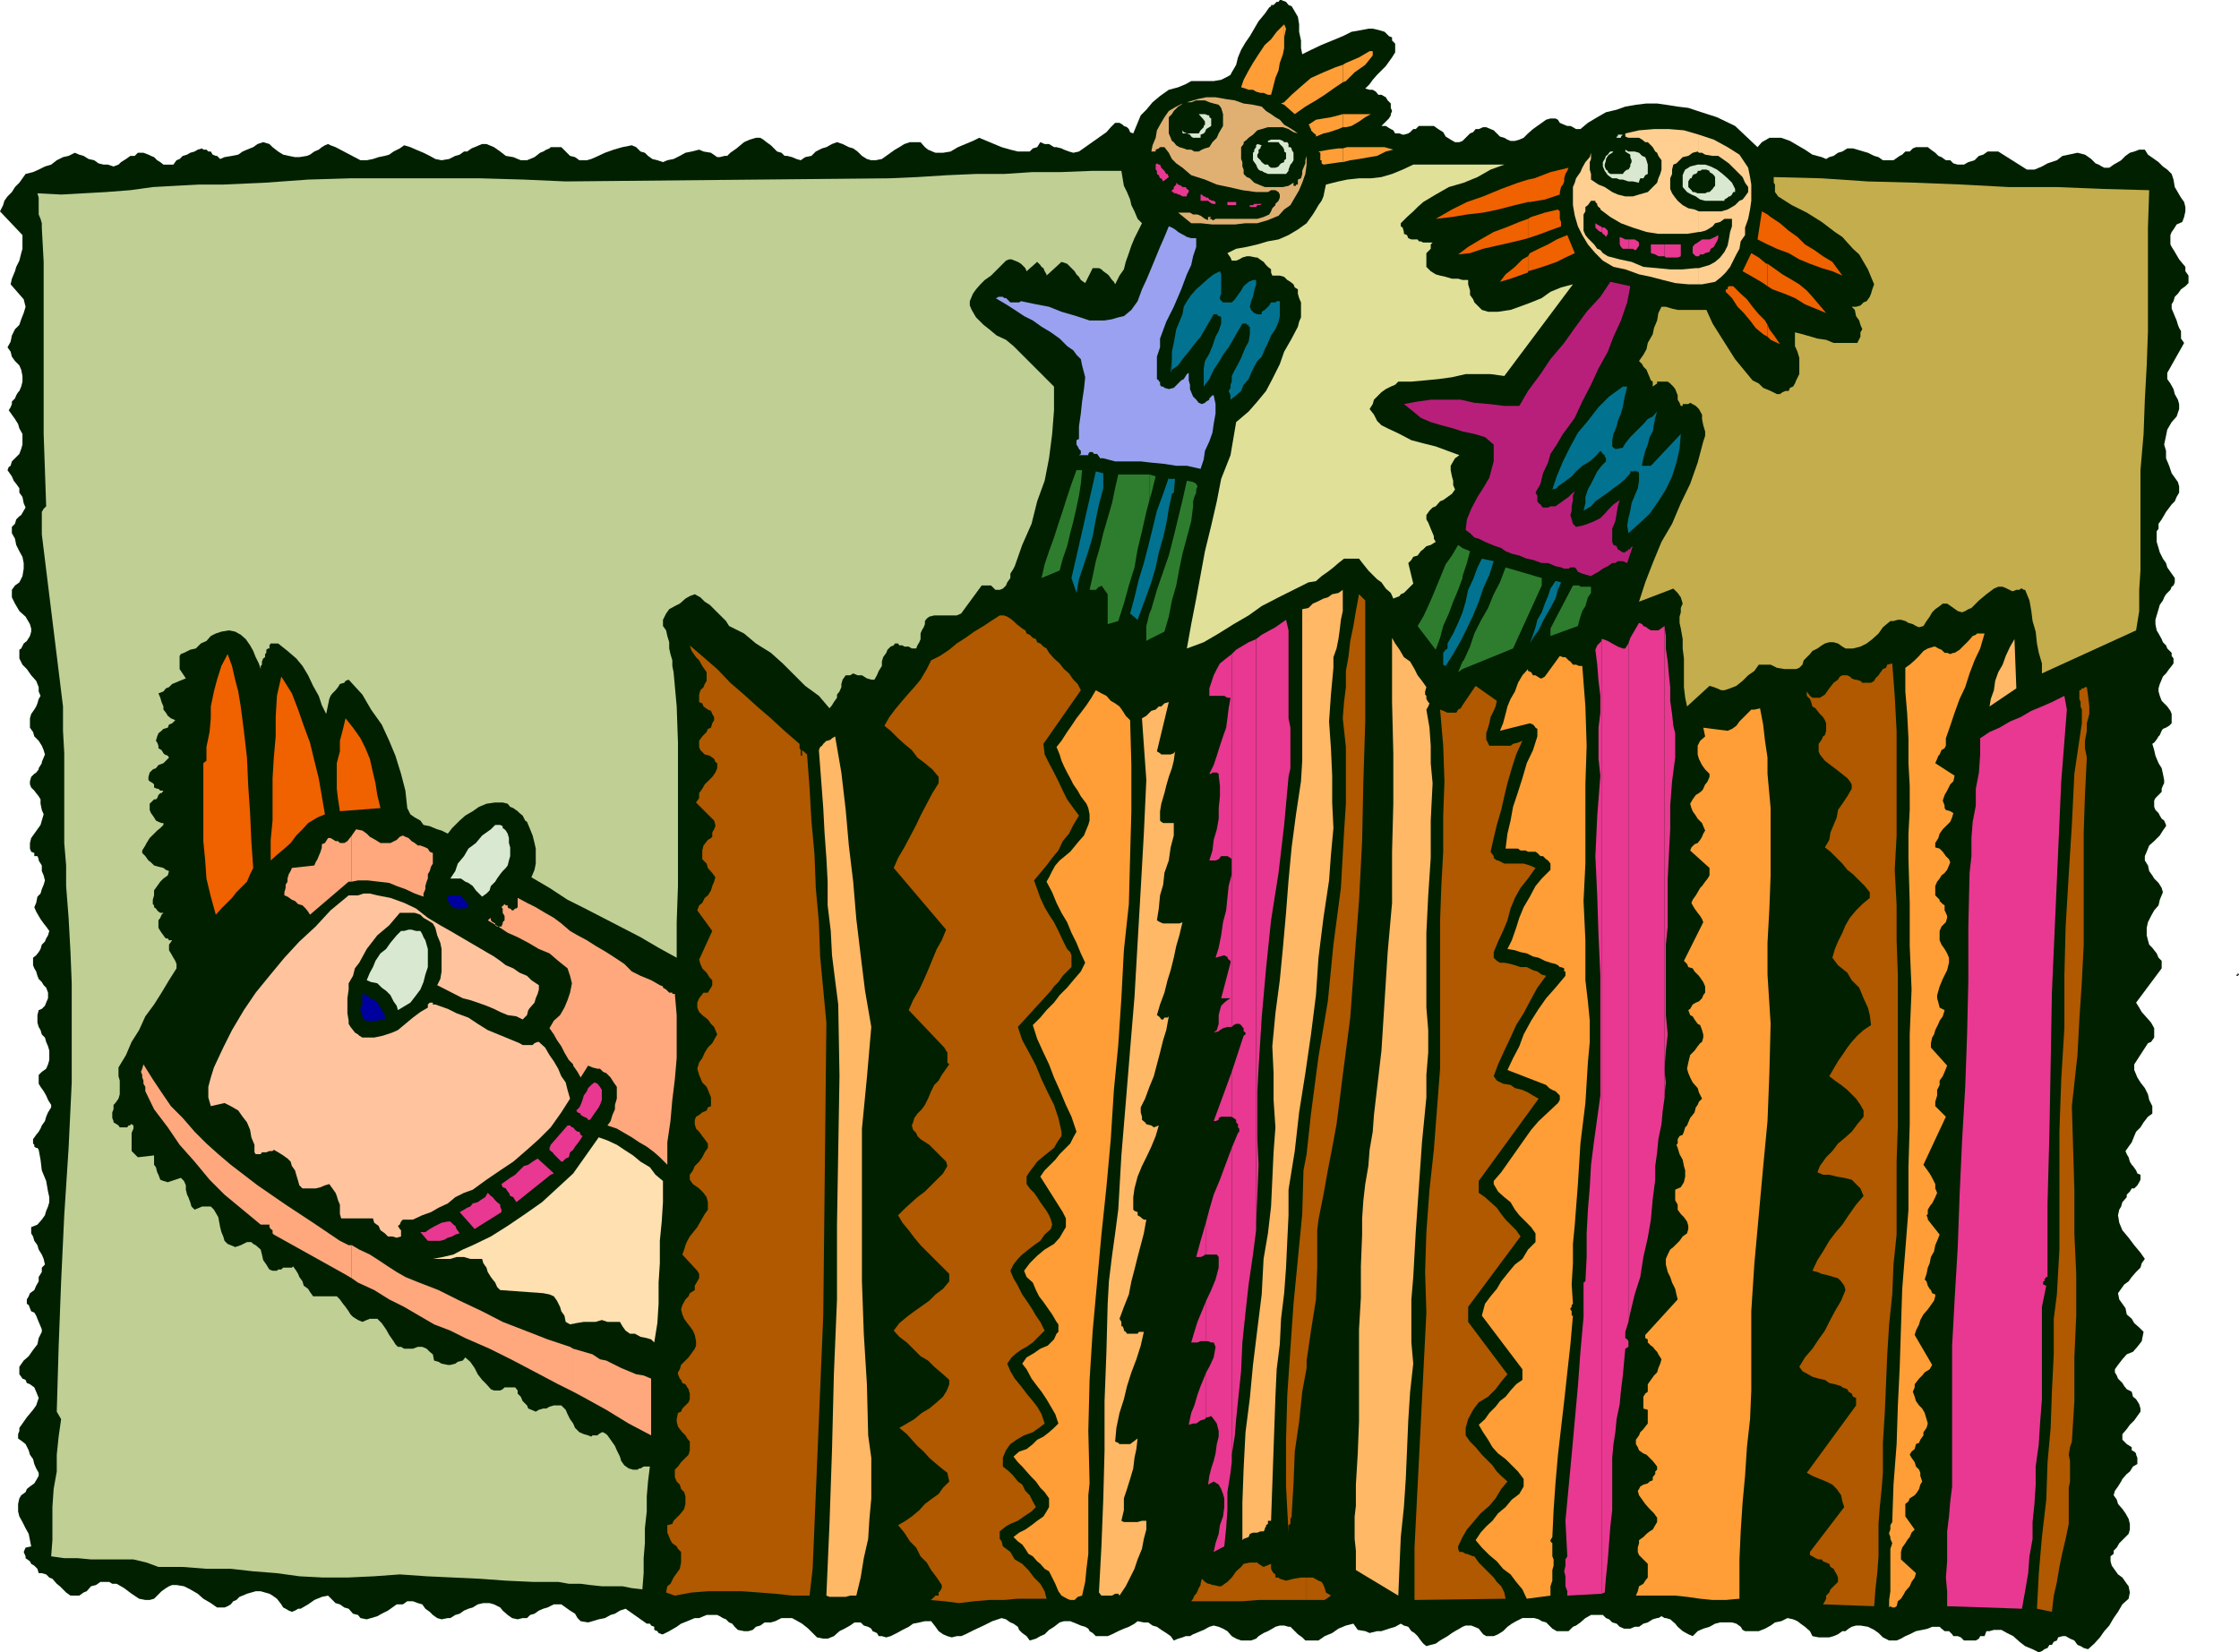
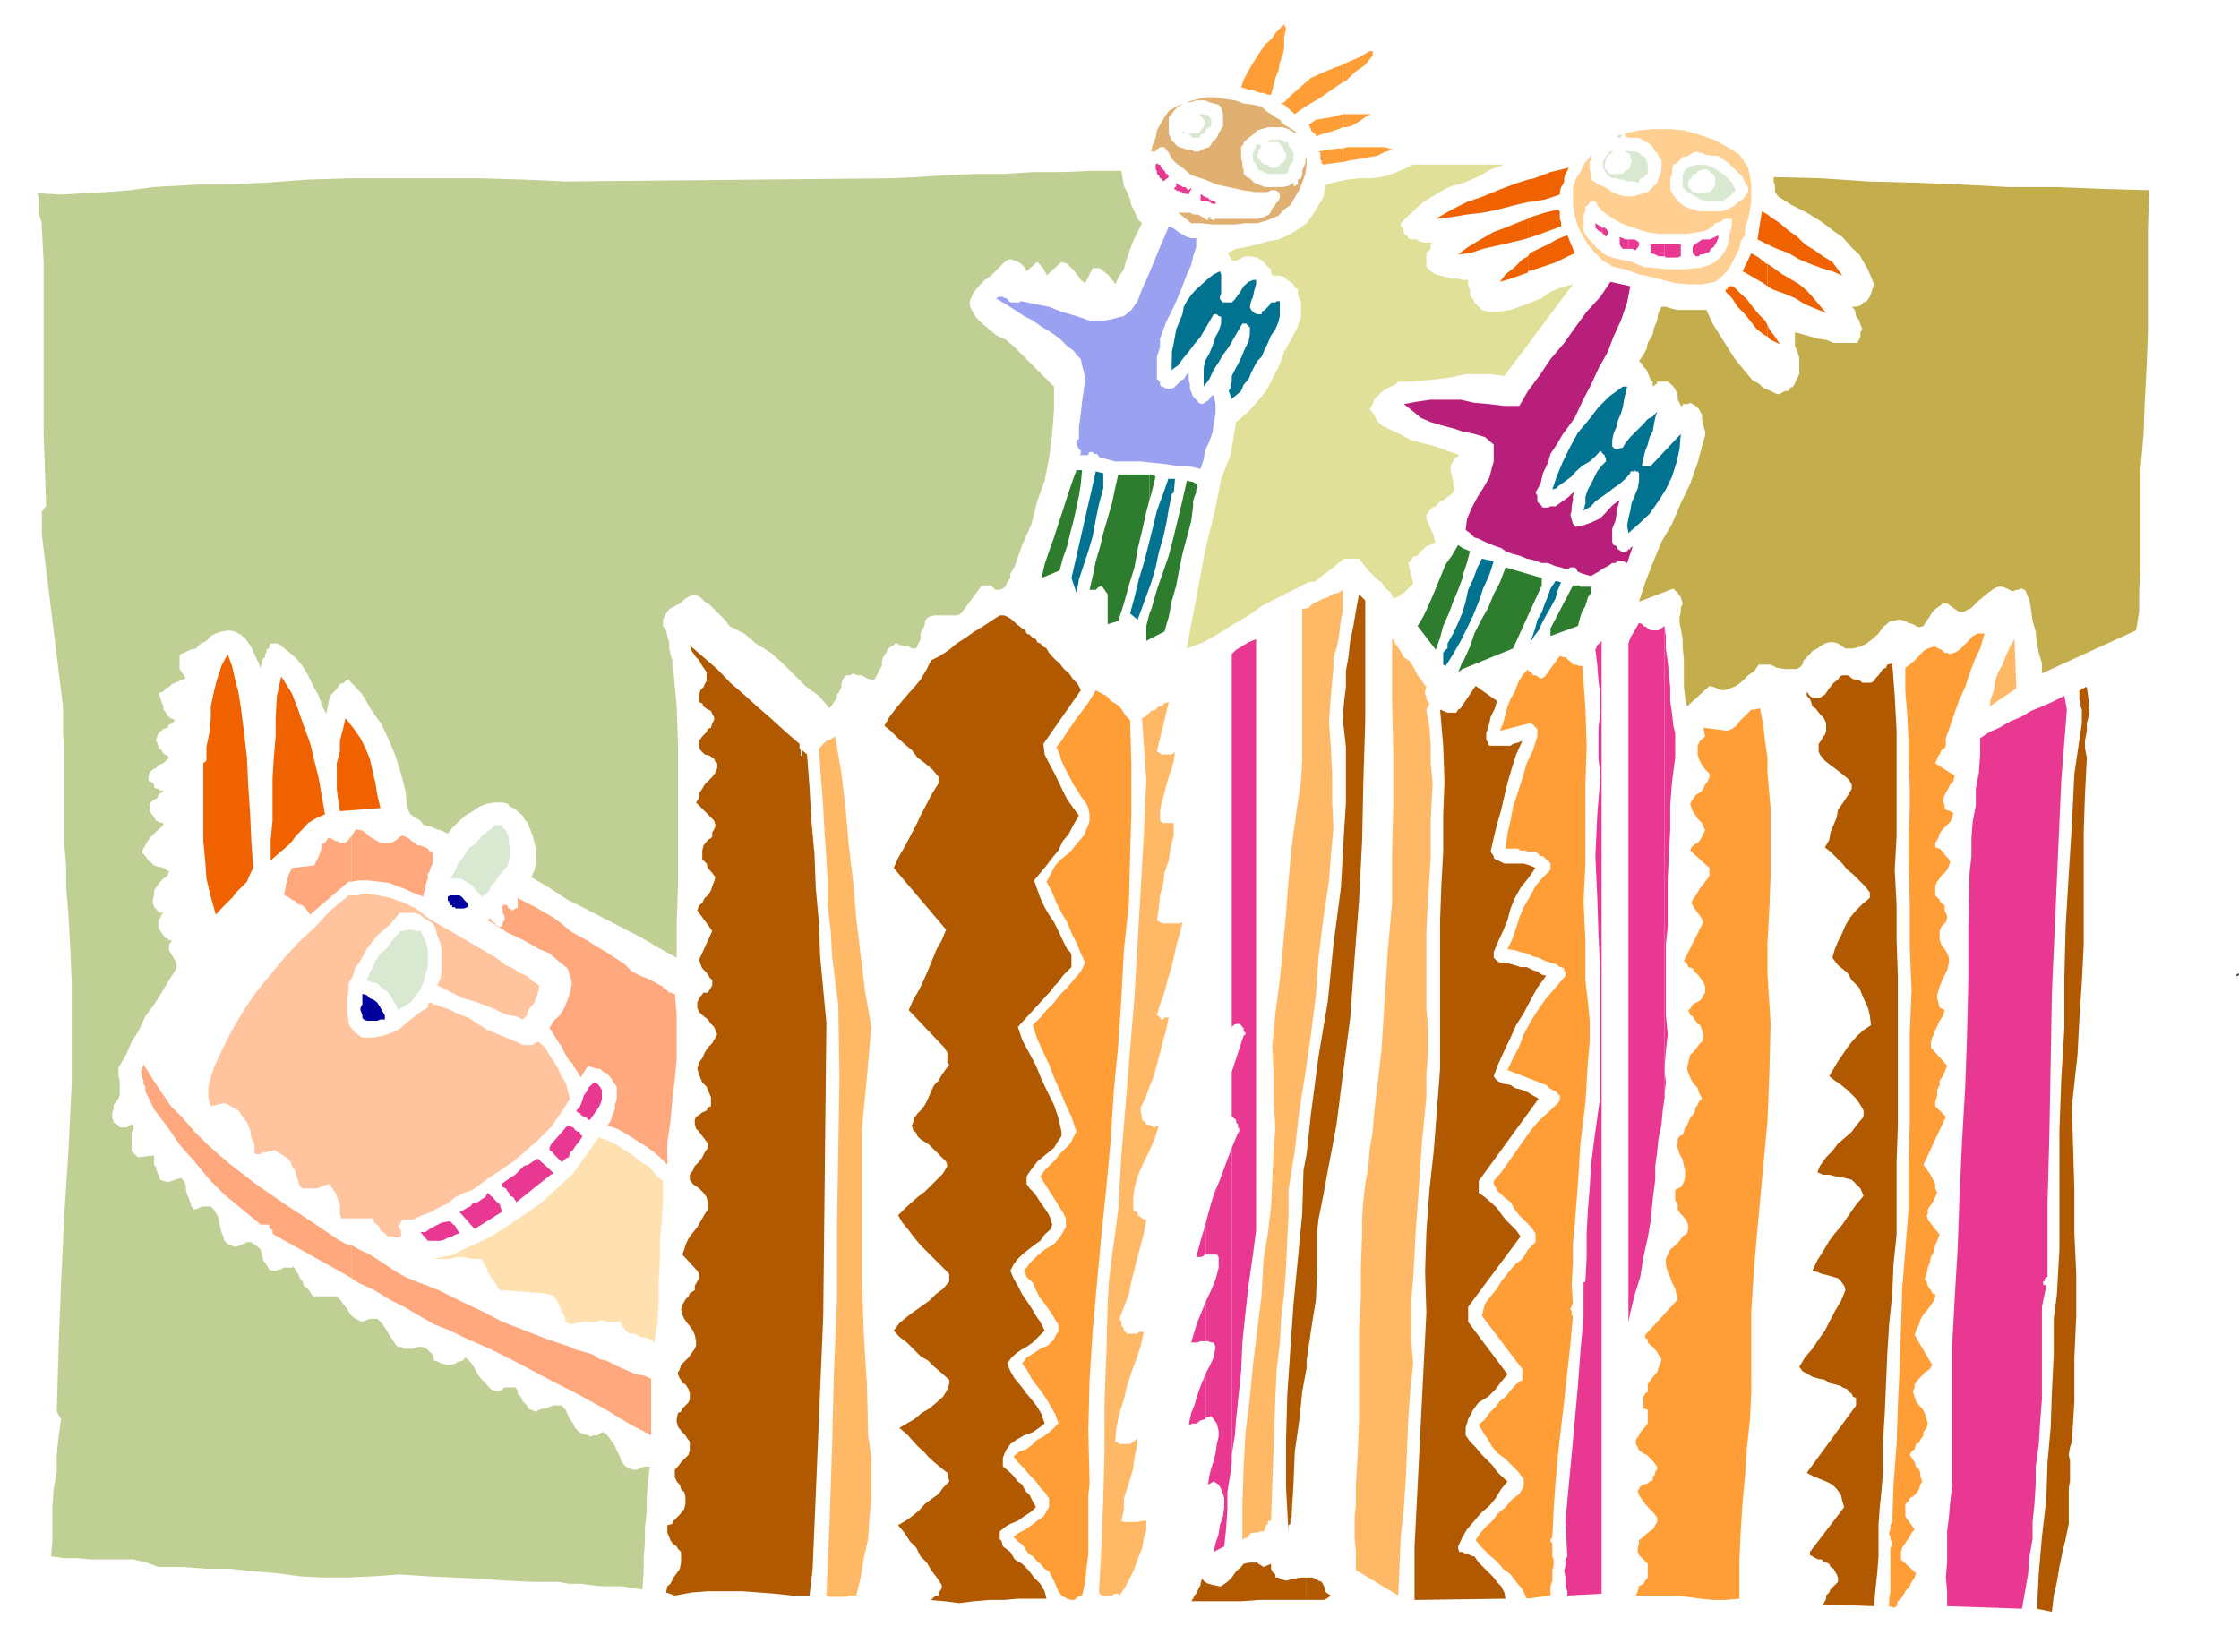
<svg xmlns="http://www.w3.org/2000/svg" width="359" height="265">
-   <path fill="#002000" d="m208.8 8.7 1.403-.7 1.7-.8 3.398-1.4 1.402-.702 1.7-.297 1-.203h.699L221 4.8l1 .297.703.703.5.199v.5l.5.5v1.398l-.5.801-1 1.399L220.801 12l-.7.8-.5.7-.699.7.7.198h.5l.5.301.398.5h.5l.703.399.297.5.5.5v.703l.203.5-.203.5v.199l-.297.5-.203.2-.297.3-.703.7h.703l.297.198.5.301.402.2.301.5h.7l.5.199h.199l.699-.2.3-.199.5-.5H227l.5-.5h2.402l.7.5.8.5.399.7.8.5.7.402H234l.5-.203.5-.5.203-.2.5-.5.5-.199.399-.5h.5l.699-.3h.5l.699.3.5.2 1 1 .703.199.5.3.5.2h.7l.699-.2.699-.3.699-.7.8-.699.7-.5.703-.5.7-.5.699-.199h.8l.399.2.3.5.7.3.5.2h.5l.402.198.5.301h.7l1.199-1 1.5-.898L257.5 18l1.703-.402 1.399-.5 1.699-.297 1.699-.203h1.703l1.399.203 1.898.297 1.703.203 1.5.5 3.098 1 2.902 1.398 3.598 3.399.699-.797.703-.403.5-.3h1.899l1.398.5 1.203.703 1.2.699 1.199.8 1.5.4.699.3.5-.3.699-.2.703-.5.7-.2.8-.5h.899l.699.2 1 .3.699.2 1 .5.703.2.7.5h1.699l1-.7.398-.2.5-.5h.703l.5-.5.5-.202h1.899l.5.402.699.5.5.5.5.2.699.5h.703l.5.5.7.198h1l.699-.398 1-.3.699-.7.699-.2.703-.5h1.7L325 27.2h1.203l1.2-.5.898-.5 1.5-.5.902-.7 1-.2 1.399-.3 1.199.3.3.2.7.5.699.7.5.198.5.301.402.2h.801l.7-.5.699-.399.5-.3.699-.7.699-.5.703-.2.797-.3h.902l.5.8 1 .7.7.5.699.7.699.5.703.698.297.903.203 1.199.297.5.402.7.301.5.5.698.2.801v.7l-.2.902-.3.797L349 36l-.5.8-.297.4-.203.5v1.5l.203.398.5.8.7 1.2 1 1.203v.699l.5.7v1.198l-.5.5-.7.5-.5.7-.5.5-.203.703-.297.5v.699l.297.7.203.5.297.698.203.7.2.5.3.5V54.3l.5.699-2.703 4.8v1l.5.7.5.898.203.801.5.899.2.703v.797L349 66.8l-.797.898-.703 1.2-.2 1-.3 1.402.3 1v1.2l.5 1.2.403 1.198.5.7.5.703.2.699v1l-.403.7-.297.698-.5.5-.902 1.2-.7 1.203-.5.699v.8l-.3.4v1.698l.3 1 .2.7.5 1 .5.703.199.699.703 1 .5.7v.698l-.203.5-.297.2-.203.5-.5.5-.2.203-.3.5-.2.5-.5.699-.198.7-.301 1-.2.698v.7l.2 1 .3.5.5.902.2.5.5.5.199.5.703.7v.5l.297.398v.8l-.297.403-.402.5-.5.699-.5.5-.2.5-.3.7-.2.698v.5l.2.7.3.8.399.403.5.5.5.699.203.5v1.5l-.402.398-.5.301-.5.2-.2.3-.3.7-.2.199-.3.5-.399.5-.3.203.3 1 .2.898.5 1.2.5.8.199.899.199 1v.5l-.2.402-.198.5v.5l-1 1-.2.398v1l.2.5.5.5.199.403.3.5.399.297.3.703v.199l-.5.7-.5.8-.898.898-.8.7-.399 1-.3.703V138l.5.8.199.9.5.698.3.5.7.7.5.8.199.7-.5 1.203-.2.898-.699.801-.5.898-.5 1-.199.903V150l.2.8.199.7.5.5.3.398.399.5.3.7.5.5v1.203l-4.101 5.5.5.797.402.703.801.898.7.801.5.898v1.5l-.5.7-.5.203-2.2 3.398v.899l.5 1.203.5.797.7.902.5 1 .199.898.5 1v1.2l-.7.5-.699.902-.5.8-.703.7-.297.7-.402 1-1 1.398.199.5.3.5.2.703.3.5.2.199.5.7.203.5.5.198v.801l-.203.399-.297.5-.5.5h-.402l-.301.5-.5.5V192l-.7.8-.198.7-.301.5-.2.898.2 1.2.5 1.203 1 1.199.902 1.2 1 1.198.7 1-.5.7-.2.703-.703.699-.7.8-.5.7-.698.5-1 1.398.199 1 .5.7.5.703.199 1 .8.699.403.7.797.698.703.7-.3 1.5-.7.902-.703.8-1 .4-.7.8-.698.898-.5.7v.5l.3.5.2.5.699.703.3.5.399.5.8.398.2.801.5.398.5.801.203.7v.5l-.5.699-.5.703-.703.699-.5.7-.7.8v.898l.7.7.8.5v.5l.403.203.297.297v.203l.203.5v1l-.703.398-.5.801-.5.398-.7.801-.198.399-.5.8-.5.7-.2.703.5.699.2.7.699.8.5.7.5.898.199.8v.903l-.2.699-1.5 1.5-.398.7-.5.5v.5l-.5.398v.8l.2.7.5.703.5.699.699.5.699 1 .3.398.2 1-.2 1-1 .903-.698 1.199-.7 1-.699 1.2-.8.898-.7 1-.902 1-1 .902-.7-.2-.5-.3-.5-.2-.5-.702-.699-.297-.699-.403h-.5l-.703.2-.2.5-.5.203-.3.5h-.398l-.301.5-.5.199-.399.3-.5.2-1-.5-1.199-.5-.902-.7-1-.902-1-.5-.899-.5h-1.199l-.703.2h-.5l-.297.8h-.703l-.2.403-.5.297h-1.898l-.5-.5-.5-.2h-.699l-.203-.3-.5-.5h-.7l-.5-.399-.3-.3h-1.2l-.698.3-.899.2-1 .199-1 .5-.703.3-.7.403-.698.297h-1.2l-1-.5-.699-.7-.703-.5-1-.5-1.2-.199h-.698l-.7.2-.5.3-.5.399h-.5l-.699.5-.703.3-.7.2h-1.698l-1-.2-.399-.8-.8-.7-.7-.5-.5-.398-.703-.3-.898-.2-1 .5-1 .2-.7.5-.902.5-1 .398h-2.2l-.398-.2-.3-.5-.7-.5-.699-.199h-1.902l-.801.2-.898.5-1 .3-.899.399-.8.8-.7-.3-.902-.5-.801-.7-.398-.5-.801-.699-.7-.199h-.199l-.5-.3-.5.3h-.199l-.703.2-.797.5-.703.198-.7.5h-.698l-.7.301h-1l-.699-.3-.5-.5-.703-.2-.5-.5-.5-.199-.5-.5h-1.898l-.899.5-.8.7-.7.5-.5.198-.703.7h-1.898l-.7-.399-1-1-.699-.199-.5-.3-.703-.2h-1.898l-1 .5-.7.398-.699.5-.703.7-.797.5-.703.3h-1.2l-.5-.3-.398-.5-.3-.399-.7-.3-.5-.2H235l-.5.2-.5.3-.7.399-.5.3-.698.5-.7.403-.5.297-.699.5-.8.203-.7.199-.5-.402-.402-.5-.5-.7-.5-.5-.5-.3-.5-.7-.7-.199-.5-.3-.898.5-1 .3-1.203.399h-.7l-1.198.3-.7-.3-1.199-.2-.703-1-1.2.301-1.198.5-1 .7-1.2.5-1 .699h-2.101l-.5-.5-.7-.5-1.199-1.2h-.3l-.7-.199h-.699l-.703.2-.5.3-.7.399-.698.3-.801.5-.399.403-.8.297H199l-.797-.297-.703-.403-.7-.8-.698-.399-.7-.3-.8-.2-.7.2-.902.5-.5.199-.7.3-.5.2-.5.3h-.698l-.5.2-.7.203-.699.297-.5-.7-.703-.5-.797-.5-.703-.5-.7-.199-.698-.5h-.7l-1-.199-.5.398-.902.5-.797.301-.902.399-1 .5-.7.3h-1.898l-.5-.5-.5-.3-.203-.399-.5-.3-.7-.2-.698-.3-1-.399h-1l-.7.2-.902.698-.797.5-.703.7-.7.3-.698.403-1 .297-.5-.7-.7-.5-.5-.5-.199-.5-.703-.5-.5-.199-.7-.5-.698-.199-1.5.5-1.399.7-1.5.698-1.402.7-.7.3h-.699l-.8.2-.7-.2-.699-.3-.703-.5-.5-.7-.7-.898h-1l-.898.2-1 .198-.699.5-1 .5-.902.5-1 .5-.7.2-.699-.2h-.5l-.3-.5-.7-.3-.199-.399-.5-.3-.703-.2-.5-.5h-1l-.7.5-.898.5-.8.399-.899.8-1 .403H132l-1-.203-1.398-1.399-1-.8-.7-.399-.902-.5h-1.7l-1 .5-.698.2h-1l-.7.5-.699.198-.5.5-.703.2h-.7l-1-.2-.5-.5-.398-.5-.5-.199-.5-.5-.5-.199-.5-.3-.402-.2h-1.7l-1.198.5h-.7l-1.199.5-1 .398-.703.5-1.2.7-1 .5h-.198l-.5-.2-.2-.3-.5-.2v-.5l-.5-.199-.199-.3h-.5L100.301 258l-.899.3-.8.5-.7.2-.902.5-1 .2-1 .3-.7.2-1.198-.2-.5-.5-.399-.7-.8-.5-.7-.5-.703-.5h-1.2l-1 .5-.698.2-.7.3-.699.5-.703.2-.5.5h-.7l-.8.2-.898-.2-.7-.5-.8-.7-.399-.5-1-.5-.703-.202h-1l-.898.203-.801.5-.7.199-.699.3-.699.5-.703.2-.797.5h-.402l-1 .2-.7-.2-.699-.5-.5-.5-.699-.5-.5-.7-.703-.202-.797-.297h-.902l-.7.5h-1l-1.398 1-1 .5-.703.398-1 .301-.7.2-1-.2-.398-.5-.8-.2-.7-.8-.699-.2-.703-.5-.7-.202-1.198-1.2-1 .2-1.2.5-1 .703-1.199.699h-.402l-.5.3-.5.2-.5-.2-.5-.3-.399-.2-.3-.5-.7-.902-.699-.5-.5-.3-.703-.2-.7-.199H41l-1.398.399-.7.3-.5.2-.5.5-.5.203-.402.5-.5.297-.5.203h-1.2l-1-.703-1.198-.7-.899-.8-1.203-.7-1-.5-1.2-.199h-.698l-.5.2-.5.3-.7.5-1.199 1.2-.703.199h-.7l-1-.2-1.198-.8-1.2-.899-1.199-.699H18l-.5-.3h-1.398l-.7.5-.8.198-.7.801-.5.2-.699.5h-1.402l-.7-.5-1-1-.5-.399-.699-.8-.5-.2-.5-.5-.699-.2h-.5L6 251.599l-.5-.5-.5-.297-.2-.403-.698-.5v-.3l-.301-.7.3-.699L5 248l-.398-2-.5-.902-.5-1-.5-.899-.2-.8v-1.2l.2-.898.3-.5.7-.5.199-.5.5-.403.699-.5.3-.5.403-.699v-.5l-.402-.699-.301-.7-.2-.8-.5-.7-.198-.702-.5-1-.5-.399-.7-.5V230l.2-.5v-.5l.5-.7.699-1 1-1.202.5-.7.402-1.199-.203-.5-.2-.5-.3-.699-.7-.5-.5-.2-.198-.5-.5-.202-.2-.297-.3-.403V219.2l.699-1 .8-.699.7-1 .699-.902.203-1 .5-1v-.399l-.203-.5-.297-.699-.203-.5-.2-.5-.3-.5-.5-.2-.398-1-.301-.202v-.7l.3-.5.2-.5.699-.5.3-.699.403-.699v-.7l.5-.8v-.7l.5-.5-.203-.902-.297-.699-.5-.8-.203-.7-.5-.699-.2-.7-.3-.5v-1l1-.402.703-.8.5-.7.2-.699.3-.699.2-.7v-.8l-.2-.902-.3-1.7-.7-1.699L6.5 186l-.297-1.602-.203-.3h-.2l-.3-.2v-.3l-.2-.2v-.699l.5-.699.403-.5.297-.5.203-.5.5-.7.2-.702.3-.7.5-.8v-.399l-.5-.8-.3-.7L7 175l-.5-.7-.297-.5v-1.402l.5-.5.7-.5.3-.699.2-.699v-1.5l-.2-.7-.3-.702-.2-.7-.5-.5-.203-.699-.297-.5L6 164v-1.2l.203-.8.5-.2.5-.5.2-.5.3-.702v-.899l-.3-.8L7 158l-.297-.5-.5-.5-.203-.5-.2-.7-.3-.5-.2-.5v-1.202l.5-.399.403-.5.297-.5.203-.699.5-.5.2-.5.3-.5.2-.7-.5-.702-.403-.5-.5-.7-.297-.5-.402-.699-.301-.699.3-.7.2-1 .5-.5.203-.702.297-.7.203-.699-.203-.8-.297-.7v-.898l-.5-.801v-.2L6 137.3h-.5v-.5l-.5-.202-.2-.5v-.899l.2-.8 1.5-2.098.203-.703.297-1-.297-.7-.203-1v-.699l-.297-.5-.402-.5-.301-.398-.5-.5-.2-.5v-.5l.2-.703.5-.5.3-.2.403-.5v-.199l.5-.8v-.2L7 121.5l.203-.5-.203-.7-.297-.702-.5-.797-.703-.703-.2-.7-.5-.699v-1.5l.2-.699.5-.7.3-.5.2-.5.203-.702.297-.5-.297-.7v-.699l-.402-1-.801-.898-.7-1-.698-.703-.5-1v-1.399l.3-.199.399-.8.5-.4.5-.8.199-.7v-.5l-.2-.702-.698-1.2-1-.898-.7-1.2-.5-1v-1.202l.5-.7.7-.5.5-1L3.8 91.2v-.898l-.2-1-.5-.903-.5-1-.199-1-.5-.898v-1l.5-.5.2-.7.5-.5.3-.202.399-.7.3-.5-.3-.699-.2-1-.5-.699v-.7l-.5-.702-.398-.5-.3-.7-.7-1 .2-.5.3-.199.2-.699 1.199-1.2.3-.8.2-.7v-1.702l-.5-.899-.2-.699-.5-.8-1-1.4.301-.5.2-.5v-.402l.5-.5.199-.5.3-.5.2-.199.3-.699.2-.8v-.9l-.2-1-.3-.702-.7-.7-.5-.699-.199-.8-.5-.7.5-.898.2-1 .5-1 .699-.703.3-.899.399-1 .3-1-.3-1.199-2.098-2.402.2-.899.5-1.199.199-.7.5-1 .3-1.202.2-.7V37.7L0 33.9l.5-1 .203-.7.5-.699.7-.7.5-.8.699-.7.5-.702.5-.7 1.199-.3.902-.399 1-.5 1-.3.899-.7 1-.5L11 25l1-.5.703.3.7.2.8.5.899.2.699.5.8.198h.7l.902.301.797-.3.402-.399.801-.5.7-.5h.699l.5-.5H23l.8.3.403.2.5.2.5.5.5.3.5.398h1.598l.5-.699.5-.199.5-.5.699-.2.5-.3.703-.2.5-.3.7-.2.199.2h.5l.3.3h.399l.3.5.5.2h.2l.5.5.699-.3 1.203-.2 1-.2.7-.5.699-.3 1-.402.699-.5.902-.297 1 .297.5.5.899.703.8.5.899.199 1 .2H48l1.203-.2.5-.2.7-.5.699-.3.5-.402.5-.297.5-.203.398.203.8.297 4 2.101h1l1-.199.903-.3 1-.2.7-.2.699-.5 1-.5.699-.5 1 .298.902.402 1.2.5 1 .5.898.5 1 .2L72 25.5l1-.5.703-.2.7-.5h.5l.699-.5.5-.202.699-.297.5-.203H78l1.203.5 1 .703.899.699 1.199.2 1.199.5h1l1.203-.5.899-.7.5-.2.5-.3.5-.2.199-.202H90L91.402 25l.801.2.7.5h1.199l.699-.2.699-.3 1.5-.7 1.402-.5 1.399-.402 1.5-.297.699.297.703.703.7.199.5.5.699.5.8.2.899.3.699-.3 1-.2 1-.5.902-.5 1-.2 1.2-.3.699.3 1.199.2 1 .7h.402l.801-.2h.399l.5-.5 1-.7 1.199-1 .902-.402 1-.3h.7l.5.3.5.403.699.5 1 1 .699.199.5.5h.402l.797.2.703.3.7.2.699-.5 1-.2.699-.7 1-.5.699-.202.902-.5.801-.297.899.297 1 .5.699.203.699.5.703.699.797.5.703.2h.7l1-.2L143.5 24l.703-.402.797-.5.902-.297h1.7l.699.797.5.402.699.3.5.2h1.203l1.2-.2 1.199-.702 2.398-1 1-.5 1.203.5 2.399 1L162 24l1.203.3h1.899l.5-.5.699-.202.5-.797.699.297h.703l.797.5h.402l.801.203.399.199.8.3.7.2.898-.2 1-.702.703-.5 1-.7.7-.5 1-.699.699-.8.699-.7h.699l.5.301.203.2.5.198.297.301.203.5.5.2.5-1.2.7-1.699.898-.902 1-1.2 1.199-1 1.402-1 1.5-.398 1.2-.5.898-.5h3.602l1.199-.2 1-.5.5-.3.199-.402.3-.5.403-.7.297-1.199L199 8l.703-1.2.7-1 .699-1.202.699-1.2 1-1.199.699-1 .3-.199V.8h.403l.297-.3.203-.2H205l.203-.3h.2l.8.3.399.5.5.2.3.5.7 1.2.199 1.198v1.2l.3 1.402v1.2l.2 1" />
  <path fill="#e0b072" d="m202.3 17.098.7.703.8.5.7.5.703.398.7.801.699.398.8.5.7.5-.7-.199-.8-.5-.899-.3h-2.402l-1 .3-.7.2-.699.699-.699.5-.3.3-.5.403v.297l-.403.5V25.5l.203.5v.7l.2.5v.698l.5.5.5.2.699.703.699.297 1 .402h2.902l.899-.2.8-.5v.5h.399v-.202h.3V28.8l.5-.203.2-.7v-.5l.199-.5.3-.699v-.5l.2-.699v1.398l-.2 1.5-.5 1.403-.5 1.199-1.398 2.398-1 .7-.902 1-1.7.703-1.698.5h-1.899L198 36h-3.598l-1.902-.2H191l-2.098-1.702h1.899l.5.3H192l.5.2.703.5.5.203v-.5h.5l-.3.297h.3l.2.203h.199l.3-.203h6.7l1-.297.898-.403.3-.5.2-.5.5-.5V32.7l.5-.5.203-.5v-.5l-.203-.398-.5-.301h-.7l-.5.3h-1.898l-2.199-.3L197 30l-1.898-.402-1.899-.797-2.203-.703-1.398-1.2-1-.699-.7-.699-.5-1-.699-.902H186l-.2.203-.5.199v.3h-.698l.199-1 .5-1.202.199-1.2.5-.898.703-1.2.7-1 1.199-.702 1-.5-.2.203-.5.297-.5.5-.199.203-.3.5-.5.5v2.597l.3.7.2.5.3.203.399.5.5.297.699.203.5.199H191l.5.3h.703l.5-.3.5-.2.7-.202.5-.797.699-.703.3-.7.399-.699.3-.5v-1.898l-.3-1-.399-.5-.8-.203-.7-.2-.699-.3h-1.402l-.801.3h-.7l1.7-.5 1.402-.3h1.5l1.7.3 1.398.2 1.402.5 1.5.203 1.399.297" />
  <path fill="#ffcf91" d="M272.402 45.598h.5l2.098-.399 1-.8.703-.7.7-.898 1-2 .5-.903.199-1.199.699-1V36.5l.5-1.402.3-1.5.2-1.399v-2.601l-.2-1.2-.3-1.5-1.399-2.097L277 23.598l-2.2-1.2-2.398-.8V24.5h.5l.5.3 1.2.2h.898l1 .7.703.5 2.2 2.198.398.903.5.699v.8l-.5.7-.399.5-.5.2-.699.698-.5.301-.703.399-1 .3h-3.598V37.2h.2l.8-.199.399-.2.8-.5.399-.5.8-.202.7-.5h1.203V36.3l-.3.898-.2 1.2-.203 1-.5 1-.7.902-.8.699-.898.5-1.7.5v2.598" />
  <path fill="#ffcf91" d="M272.402 43h-.5l-2.101.2h-2l-2.098-.2-2.203-.2-1.898-.8-1.899-.402-1.902-.5-.801-.5-.398-.5-.5-.2-.5-.699-1-1-.399-.5-.3-.699v-2.602l.3-.5V33.2l.399-.3.5-.7h.699v.2l.3.3v.2l.2.3.3.2v.199l1.602 1.203 1.7 1 1.898.699 2.199.7 1.902.3h4.598l1.902-.3v-3.302l-.699-.3-1-.2-.902-.5L269 32.2l-.398-.5-.5-.699-.301-.7v-1.702l.3-.7V27.2l.2-.8.5-.2 1-1 .902-.199.7-.5.8-.2.2.2v-2.902l-2.403-.7-2.398-.199h-2.399l-2.402.2-2.2.5v.5l.5.199h1.7l.5.3.5.403h.402l.797.797.402.703.301.199.2.5.5.7v1.5l-.2.698-.3.7-.2.703-1.5 1.5-1.402.398-1 .301h-1.2l-1.199-.3-.902-.4-1.2-.8-1-.402-1.198-.797v-.903l-.2-.699V26l.2-.5v-1l-.2.7-.699.8-.5.898-.3.7-.7 1-.203.703-.297.699v2.898l.297 1.7.5 1.703.703 1.398.899 1.5 1.199 1.399L257 41.8l1.703 1 1.899.398L262.8 44l1.902.398 1.899.5 2 .5 2.101.2h1.7V43" />
  <path fill="#e0e099" d="M241.203 26.398 239 27.2l-2.098 1.2-2.199.902-2.402.699-2.098 1.2-2 1.198-.902.801-.7.7-1 .902-1 1v.5l.301.199.2.7v.3l.5.2.199.5.5.198h1l.199.301h.3l.403.2h1.5l-.3.3v.7l-.7.699V42.8l.7.699.8.5.7.2.898.198 1 .301h1l.699.2h.902v.699l.301 1v.703l.5.699.2.5 1.199 1.2 1 .3h1.601l2-.3 1.399-.5 1.898-.7 1.703-.7 1.399-1 1.699-.702 1.902-.5-11 14.703L239 60h-4l-2.2.5-2.198.3-2.102.2-2.2.2h-2.097l-.5.5-.703.3-.797.398-.703.5-1.2 1.2-.198.703-.5.797.699.902.5 1 .699.7 1 .5 1.902.898 1.899 1 1.902.5 2 .5 1.899.703L234 73l-.7.5-.3.5-.398.7v.698l.199 1 .199.7v.703l.3.699-.5.7-1.398 1-.5.198-.699.801-.5.2-.5.5-.5.699v.703l.297.5.203.5.2.5.3.699.2.5v.398l.3.5-.8.5-.7.2-.5.5-.402.3-.5.7-.7.203-.3.5-.5.5.8 3.297-1.5 1.5-.5.203-.199.297-.5.203-.5.199-.402-.902-.797-.7-.703-1-.7-.5-1.398-1.398-.8-1-.7-.902H215.5l-.898.703-.801.699-.899.7-1 .698-.902.801-1.2.2-2.398 1.199L205 95.8l-2.7 1.398-2.097 1.5-2.402 1.399-2.399 1.5L193 103l-2.7 1 .7-3.902.8-4.098.7-3.8.703-3.802 1-4.097.899-3.903.699-3.597L197.3 73l.902-5.3 2-1.7 1.399-1.602L203 62.7l1-1.898 1.203-2.403.7-2 1.199-2.097 1-1.903.199-.8.3-.7V48.5l-.3-.7-.2-.702v-.7l-.5-.3-.199-.5-.5-.399-.5-.3-.5-.5-.699-.2H204l-.2-.5v-.5l-.5-.398-.3-.301-.398-.5-.301-.2-.7-.5h-.199l-1-.202h-.5l-.699.203-.5.297-.5.203h-.703l-.2-.5-.5-.703 1.403-.7 1.7-.3 1.699-.399 1.699-.5 1.699-.3 1.602-.7 1.5-.898 1.398-1 .5-.703.5-.7.5-.8.402-.7.5-.699.301-.699.2-1 .199-.902 2-.5L216 28.8l1.902-.203h1.899l1.699-.2 1.703-.5 1.7-.699 1.699-.8h14.601" />
  <path fill="#c0cf94" d="m179.8 27.398.2 1.2.203 1.203.5 1 .5 1.199.2.898.5 1 .5 1.2.699.703-1.2 2.398-.5 1.2-.402 1.199-.5 1.402-.297 1.2-.703 1-.7 1.398-.198-.399-.301-.3-.5-.7-.2-.199-.699-.5-.3-.3-.399-.2h-1L174 45.398l-.7-.5-.3-.5-.398-.398-.301-.5-1.2-1.2-.898-.3-2.402 2.2V44l-.301-.5-.2-.5-.3-.2-.2-.3-.5-.5-1.698 1.5-.2-.5-.699-.7-.5-.3-.5-.2-.5-.202h-.402l-.5.203-2.399 2.398-1 .7-.699.699-.703.8-.5.7-.5 1.203V49l.3.7.403.698.297.5 1.203 1.2.899.703 1.199 1 1.5.699 1.199 1 .902.898L169 62v3.8l-.297 3.798-.5 3.902-.703 3.598-1.2 3.3-.898 3.602-1.5 3.398-1.199 3.403-.203.398-.5.801v.7l-.5.698-.2.5-.5.5-.5.2h-.698l-.7-.7h-1.5l-3.3 4.5-.7.301h-3.601l-.801.2-.398.3-.301.399v.5l-.2.5-.3.5-.2.5v.902l-.199.5-.3.5-.2.5h-.699l-.5-.3H145l-.297-.2h-.5l-.203-.3h-.5l-.2.3-.5.2-.5.5-.198.5-.5.698-.2.7v.703l-.5.797-.3.703-.399.699h-.5l-.703-.2-.797-.5h-.703l-.7-.3-.5.3h-.698l-.5.7-.2.7v.5l-.3.698-.399.5v.5l-.5.7-.3.5-.403.5-1.7-2-2.198-1.598-3.602-3.602-1.898-1.699-2.399-1.5-1.902-1.601-2.399-1.2-.5-.8-.699-.7L115 98.2l-1.2-1.2-.8-.5-.7-.7-.898-.5-.8.298-.7.402-.902.8-.797.4-.902.5-.5.698-.5 1v1l.5.7.199.902.3 1v1l.2.898.3 1v.903l.2 1 .5 5.5.203 5.797v23l-.203 5.8v5.7L105.602 152l-2.899-1.7-2.902-1.5-3.098-1.6-2.902-1.5L91 144.3l-2.898-1.902-2.899-1.699.5-1.199.2-1v-2.402l-.2-.899-.3-1.199-.403-1-.5-1.2-.297-.202-.402-.797-.5-.403-.301-.3-.7-.5-.5-.2-.398-.5-.8-.199h-1.2l-1.402.2-1.2.5-1 .699-1.198.703-.899.797L72.5 132.8l-.7.898-1-.5-.698-.199-1.2-.5-1-.2-.5-.702-.902-.5-.7-.5-.5-1-.3-2.797-.7-2.703-.898-2.899-1-2.398-1.199-2.602L59.5 113.8l-1.398-2.403-2.2-2.398-.5.2-.199.3-.703.2-.297.5-.402.5-.5.5-.301.398-.2.5-.5 2.402-.698-1.402-.5-1.5-.899-1.598-.8-1.7-.903-1.5-1-1.202-1.398-1.2-1.5-1.199h-1.2l-.199.301v.5H43l-.297.2v.5l-.203.198v.5l-.297.2-.203.5v.5l-.2.203v.5l-.3-.903-.5-1-.398-1-.5-.898-.7-1-.8-.7-.899-.5-1-.202-1.203.203-.898.297-.801.402-.7.8-.898.4-.8.8-.903.2-1 .5-.5.198-.2.301v2.102l1 1.5-1 .398-.698.301-.5.2-.5.5-.5.198-.399.5-.8.301.3.7.2.699.3.703v.5l.399.5.3.5.5.398.7.301-.5.5-.5.2-.2.5-.699.198-.3.301-.5.399-.2.5-.203.703.203.297.2.5V120l.5.3.3.5.2.2.5.2.199.3-.899.898-.8.301-.403.5-.5.2-.5.5-.2.699v.5l.2.203.5.297.203.203v.5l.5.199h.2l.3.3h.5l-.3.4h-.2l-.3.3-.2.5-.203.2h-.297l-.5.5-.203.198v1l.203.5.297.403.203.297.297.5.402.203.5.199h.301v.3l-.5.5-.5.4-.5.5-.703.698-.5.801-.2.399-.5.8v.403l.5.5.5.699.403.3.5.5.7.2.8.2.399.3.5.2-.2.698-.699.5-.5.5-.5.7-.5.703v.797l-.203.703V145l.203.2v.3l.297.2.203.3.2.2.3.198h.5l-.3.301-.2.5-.3.399v1.203l.3.5.2.297.3.402.2.3.199.2h.3l.2.3h.5l-.5.7v.898l.3.5.399.7.3.5.2.5v.703l-1.2 1.898-1.199 2-1.199 1.899L23.301 163l-1 2.2-1.2 1.898-.898 2.101-1.203 2v1.399l.203.703v2.199l-.203.7-.5.698-.297.301v.7l-.203.5v.902l.203.5V180l.5.3.297.2.203.3h1.2l.199-.3h.3v-.2h.2l.3.2v.5l-.3.7v2.898l1 1 2.601-.297v1.5l.297.398.203.801.2.398.3.801.5.2.7.199 2.097-.7.5.5.3.7v.703l.2.797.203.402.297.8.203.7.5.5 1.2-.5H33.8l.5.5.699 1.2.3 1.6.2.798.3.703.2.699.5.5.5.2.703.3.899-.3 1-.5h.699l.3.3.399.2.8.698.2.801.203.899.5.703.297.5.203.297.5.203h.7l.199-.203h.5l.3-.297H46.8l.199-.203.5.703.3.5.2.5.5.699.203.7.7.5.3.5.5.698H54l.5.5.5.7.402.5.5.703.301.5.399.398.8.5.7.301.699-.3.5-.2H60.5l.703.7.7 1 .5.898.699 1 .3.5.399.402h.5l.5.3h1.402L67 216h.703l.7.3.5.5.5.4.199 1 .699.198.5.301 1 .2h.402l.797-.2.402-.3.801-.2.399-.5.8.7.7 1 .5 1 .699.902L78 222l.703.8.5.2h1l.399-.2.3-.3h1.7l.398.5v.5l.5.5.3.7.7.698.203.5.5.2.7.3.5-.3.699-.2h.5l.5-.3.699-.2H90l.703.7.297.703.402.797.5.703.301.699.7.7.699.3.699.2.5.198.199-.199h.8L96 230l.5-.3h.203l.5.3.2.2.5.698.699 1 .3.7.5 1 .2.703.5.699.699.5.699.2h.703l.297-.2h.203l.5-.3h1l-.3 2.398-.2 2.402v2.398l-.3 2.7v2.402l-.2 2.398v2.403l-.203 2.597-1.7-.199-1.5-.3h-3.3l-1.898-.2-1.5-.199h-1.899l-1.703-.3h-4.098l-4.3-.2-4.102-.3-4.297-.2-4.3-.2-4.301-.3-4.102.3-4.297.2h-3.902L48 252.8l-3.598-.5-3.8-.3-3.602-.402h-3.898L29.3 251.3h-3.899l-1.902-.703-2.098-.5h-6.8l-2.102-.2h-2.2l-2.097-.3.2-2.598v-5.3l.199-2.9.5-2.8v-2.7l.3-2.902.399-2.8-.7-1.2L9.403 216l.399-10.5.5-10.602.699-10.8.5-10.5v-15.899l-.2-5-.3-5.5-.398-5.101V138.8l-.301-3.602V120.8l-.2-3.602V113.3L6.704 85.699v-3.601l.297-.5.402-.399-.199-5.8L7 69.597V42l-.297-5.5v-.7l-.203-.702-.297-.7V31.7L6 31l3.8.2 3.602-.2L17 30.8l3.902-.3L24.5 30l3.602-.2 3.8-.202h3.899L42.5 29.3l6.902-.5 6.801-.203H77l7 .203 6.703.297 51.899-.5 4.5-.2 4.8-.3 4.598-.2h4.5l4.602-.3h4.601l5-.2h4.598" />
  <path fill="#c4ad4c" d="m344.602 30.5-.2 6v16.598l-.199 5.5-.3 5.5-.2 5.5-.5 5.8V91.5L343 94.598V98l-.5 3.098L327.402 108v-1.602l-.5-1.699-.3-1.5-.2-1.898-.5-1.703-.199-1.598-.3-1.7-.7-1.702h-.203l-.297-.2H324l-.2.2h-.5l-.5.203h-.198l-.801-.403-.7-.3h-.699l-.699.3-1.203.903-1.2 1-1.198 1.199-.5.2-.5.3-.5.2-.7-.2-.699-.5-1-.7h-.703l-.5.4-.7.5-.5.5-.398.698-.5.7-.5.8-.699.2-.5-.2-.5-.3-.703-.2-.5-.3-.7-.2h-.5l-.698.2h-.5l-1.2 1-.699 1-1 .902-.902.7-1 .5-1.2.3h-1.199l-.5-.3-.699-.5-.703-.2h-.7l-.698.2-.5.3-.7.5-.8.398-.399.5-1 1-.203.7-.5.5-.5.203h-1.898l-1.2-.203-1-.5H282l-.7 1-1 .703-.898.898-1 .801-1 .398-.902.301h-.5l-.7-.3-.5-.2-.698-.199-3.602 3.3-.297-1.402L270 110.2v-4.601l-.2-1.598v-1.5l-.3-1.7-.2-.902v-1l.2-.699v-.7l.3-.7-.3-1-.5-.702-.7-.7-5.5 2.102 1-3.102 1.2-3.097 1.402-3.403 1.7-2.898 1.398-3.3 1.5-3.102 1.203-3.399.899-3.398.3-.903V69.2l-.3-1-.2-1v-.7l-.5-.902-.5-.5-.902-.5-.297.203h-.902v.297h-.301l-.2-.5-.3-.5v-.7l-.398-1L268.3 62l-.5-.5-.399-.3h-1.699v.3l-.3.2-.403.3v-.8l-.297-.2-.203-.5-.297-.7-.203-.5-.5-.5-.2-.402-.5-.5.7-1L264 56l.203-1 .797-1.402.203-1 .5-1.2.2-1.199.5-1h.699l1 .301.898.2h4.602l1 2.198 1.199 1.903L277 55.699l1.203 1.899 1.399 1.703L281 61l1 .5.703.7 1.2.5 1 .5h.5l.398-.302.5-.199h.5l.199-.5.5-.199.3-.5.2-.5.5-1v-2.602l-.297-1-.402-.898v-2.2l1.199.298 1.402.402 1 .3 1.399.2L294 55h3.8l.5-1v-.7l.302-.5-.301-.702-.2-.7-.5-.699-.199-1-.5-.5h.7L298.3 49l.5-.5.5-.2.5-.702.199-.5.203-.7.297-.8-1-2.399-1.398-2.398-1-.903-.899-1-.8-.898-1.2-.8-2.101-1.602-2.399-1.5-2.402-1.2-2.2-1.398-.199-.3-.3-.4v-1.202l-.2-.297v-.903l7.7.2 7.398.5 7.703.203 7.399.297 7.5.402h7.699l7.402.3 7.399.2" />
  <path fill="#99a1f0" d="M191.8 38.2v1.398l-.5 1.5-.3 1.402-.7 1.5-.898 2.398-1.199 2.801L187 51.598l-1 2.703v1.398l-.5 1.5v3.602l.3.199v.2h.2v.5l.203.3h.297l.203.2.7.198.8-.199 1.2-1.199.398-.2.5-.8.3-.2V61l.2.7v.698l.199.5.3.7.5.5.403.5.5.203.5-.203.2-.2.5-.3v-.2l.5-.5h.199l.3 1.403v1.5l-.3 1.699-.2 1.398-.5 1.403-.699 1.5-.203 1.398-.5 1.5-2.2-.5h-1.698l-1.899-.3-2.101-.2-1.7-.199h-4.101l-1.899-.5h-.5l-.199-.3-.3-.4h-.5l-.2-.3h-.5l-.203.3v.2H173l.3-.2v-.5l-.3-.3-.2-.402-.198-.297v-.703l.398-.2v-2l.3-2.097.2-1.903.3-2 .2-1.898-.5-1.902-.2-1-.698-.7-.5-.699-1-.699-1.2-1.2-1.402-1-1.5-.902-1.398-1-1.399-.699-1.5-1-1.402-.898-1.7-1h.2l.3-.203h.7l.199.203h.3l.7.699h1.402l.301-.2 2.399.5 2.101.4 2 .8 2.399.7 2.101.698h2.399l1.199-.199 1-.3.902-.2 1.2-1 1-1.398.699-1.903.699-1.5.8-1.898.7-1.7.699-1.702.703-1.598.7-1.7.5.2.5.3.5.4.5.3.398.2.5.3.699.2h.8" />
  <path fill="#027291" d="M176.902 75.898v2.403l-.699 2.597-.5 2.403-.5 2.699-.703 2.398-.7 2.102-.8 2.398-.398 2.2-.801-2.399 3.902-17.101 1.2.3M239.5 90l-.7 2.2-1 2.198-.698 2.102-.899 2.2-1 2.1-1 2-1.203 2.098-1.2 1.903-.398-.203v-1.899l.399-.5.3-.199v-.8l.899-1.602.8-1.7.7-1.699.5-1.699.402-1.902.801-1.7.7-1.898.699-1.402L239.5 90M223 254.2v.198h-.797v-.199H223M187.902 79.2l.301-.2.2-2.2h-.5v2.4m-.001-2.4h-.5v-.202l-.902 2.601-1 2.7-.7 2.902-.698 2.797-.7 2.703-.8 2.597-.7 2.903-.699 2.597 1.2 1 1.398-3.8.8-2.2.7-2.398.5-2.402.699-2.399L187 84l.402-2.402.5-2.399v-2.398m0-17.501 1-.702.7-1 1-1.2.898-1.199 1-1.199.703-1.2.7-1.202.699-1.2h.5l.3.301h.2l.199.2v1l-.399 1.199-.5.902-.5 1.5-.5 1.2-.699 1.198-.203 1.2V62l.902-1.2.7-1.5.8-1.202.7-1.2L197 55.7l.8-1.398.7-1.203.703-1.2h.7v.2h.3v.3h.2v1.2l-.2 1.203-.5.898-.3.7-.403 1-.5 1-.5.902-.5 1v.898l-.2.5v.5l-.3.5.3.7v.699l.903-.7.797-.699.402-1 .801-.898.399-1 .5-1 .5-.903.699-.699.5-1.199.5-1 .5-1.2.699-1 .5-1.202.203-.899v-2.398h-.5l-.203.199h-.7l-.3.5-.7.7-.5.3v.398h-.698l-.5-.199-.5-.5-.2-.5.2-.898.3-.703.2-1 .3-1v-.7h-.5l-.699.301-.8.7-.403.699-.5.703-.5.699-.5.5h-1.398l-.5-.5v-.402l.199-.5V44l-.2-.5-1 .5-.898.7-1 .898-.902.8-.801.903-.7 1-.5.898-.198 1.2-1 2.402-.399 2.199-.3 1.398v2.903" />
  <path fill="#027291" d="M187.902 56.398v1l-.199 2.403.2-.5v-2.903M249.602 95.3l.199-.702.5-1.2-.7-.199v2.102" />
  <path fill="#027291" d="M249.602 93.2h-.2l-.8 1.198-.399 1.2-.5 1.203-.5 1.398-.703 1.2-.297 1.199-.402 1.203-.5 1.398L246 102l.703-.902.7-1.5.5-.899.699-1.199.8-1.5.2-.7v-2.1m0-14.9.199-.3 1-.7 1.199-.902.703-.8 1-.899 1.2-.699.898-.8.8-.9.2.2.199.3.3.2v.2l.2.3v.5l-.7.7-.698.898-1 2-.5.902-.399 1.2v1l-.3 1.198 1.199-.699.699-.8 2-1.399.902-.7 1-.702.899-.797.8-.903v-.3h.7v-.2l.199.2h.3l.2.3v1.2l-.2 1.203-1 2.398-.199 1.2-.3 1.199-.2 1.203.2 1.199L262.8 84l1.699-1.602 1.402-2 1.2-1.898 1-2.102.699-2.199.5-2.199.199-2.402-4.797 5.101H263.3v-.3l.199-.899.3-1.2.403-1 .297-1.202.5-.899.203-1.199.2-1 .3-1-.703.8-.797.4-.703.8-2.098 2.098-.8 1-.399.703-1 .199H259l-.297-.2-.203-.202v-1l.203-1 .5-1.2.2-.898.5-1.2.3-1 .2-1.202.199-.899.3-1.199h-.699L258 63.598l-1.7 1.703-1.698 2.199L253 69.398l-1.2 2.2L250.603 74l-1 2.398v1.903m-.001-1.903-.7 2.102.7-.2zm0 0" />
  <path fill="#b81f7b" d="m261.402 45.898-.5 2.602-1 2.898L258.703 54l-.902 2.398-1.5 2.7-1.2 2.601-1.398 2.7L252.5 67l-1 1.398-.898 1.2-1 1.703-1 1.5-.399 1.398-.8 1.7-.403 1.699-.797 1.402.297.5v.898l.203.301.297.2.203.3.2.2h.8l.399-.2h.8l2.098-1.5.5-.5.5-.398-.297.699v.7l-.203 1v.698l-.2.7.2.703.203.699.5.5 1-.2.899-.3 1-.402 1-.5.699-.7.699-.8.703-.7 1-.699-.3 1-.2 1.2-.203 1.199-.5 1.203v2.097l.203.5.5.2.2.5.5.3.3.2h.399v-.2h.3l.2-.3h.3v-.2l.399-.3-.899 2.703-.699-.301h-.8l-.403.3h-.5l-.7.5-.8.4-.7.5-.898.5-.3.198-1.399-.398-.703-.3-.297-.5-.203-.2h-.7l-.3.2h-.7l-.5-.2-.898-.2-1.199-.5h-1l-1.402-.5-1-.202-1.2-.5-1.199-.297-1-.403-.699-.5-.902-.3-1-.399-.7-.3-1-.5-.699-.2-.699-.699L235 85l.203-1.7.7-1.702 1-1.899.898-1.398 1-1.703.5-1.899.199-.699v-2.7l-1.398-1.202-1.7-.5-1.902-.399-1.5-.5-1.898-.5-1.7-.5-1.601-.699-1.2-1-1.5-1.2 2.2-.402 2.101-.3h4.801l2.2.5 2.398.203 2.402.297h2.399L245 62.699 247 60l1.602-2.402L250.8 55l1.699-2.402L254.402 50l2.2-2.402 1.601-2.399 3.2.7" />
  <path fill="#2e7d2e" d="m173.5 75.398-.2 2.2-.3 1.902-.398 1.898-.5 2.2-.5 1.902-.5 2.098-.7 2-.5 1.902L167 92.7l.5-2.2.703-2.102L169 86.2l.703-2.199.7-2.102.699-2.199.699-2.101.8-2.2h.899m81.602 18.699v1l-.5.703-.399 1.398-.5.801-.3.898-.2.7-.203.8-4.398 1.602v-1.2l3.601-6.902h1l.2.2h1.699M184.3 102.5l2.403-1.2.7-2.402.5-2.597.699-2.403.5-2.699.5-2.398L191 83.598l.3-2.399v-.8l.2-.7.3-.699v-.5l.2-.5-.2-.402-.5-.297-1-.203-.698 3.101-.7 2.899-.699 2.902-.8 3.098-.903 2.601-1 2.899-.898 3.101-.301.7v4.101m-.001-4.102-.5 2v2.403l.5-.301v-4.102m0-18.198.302-1 .699-2.802-1-.3v4.101" />
  <path fill="#2e7d2e" d="M184.3 76.098h-5l-.5 2.203-.5 2.398-.698 2.399-.7 2.402-.5 2.098-.699 2.402-.5 2.398-.5 2.2h1l.5-.5h.2l.199-.2.5.7.5.703v4.797l1.699-.5.902-2.797.797-2.903.902-2.898.5-2.902.7-2.899.699-3.101.5-1.899v-4.101M234.5 107.3l8.102-3.3 4.601-10.102V92.7l-5.8-1.699-.903 2.398-1 1.903-.898 2.199-1.2 2.098-1 2-.699 2.101-1 2.2-.203.199v1.203m0-1.204-.7 1.703.7-.5zm0-13.7.703-2.097.5-1.903-1.203-.5v4.5m0-4.5-.7-.5-1 1.7-1 1.402-2.097 5.098-.703 1.601-.797 1.7-.902 1.5 2.902 3.8.7-1.898.5-1.903.898-2L233 96.5l.8-1.902.7-1.899v-4.8" />
  <path fill="#b05900" d="m164.402 101.098.2.5.5.203.5.5.5.199.199.5.5.2.5.5.5.3.402.7.797.898.902.8.7.903.8.699.7 1 .699.7.5 1-6 8.6.199 1.7.703 1.398.797 1.5.703 1.403.7 1.5.699 1.398 1 1.399.898 1.203-.898 1.5-.7 1.398-1 1.2-.699 1.5-1 1.199-.902 1.203-2 2.398.5 1.399.5 1.402.699 1.5.703 1.2.797 1.198.703 1.403.7 1.5.699 1.398.5.5.199.5v1.899l-.7.703-.699.699-.699 1-.703.7-.5.698-5.297 5.801.7 2.102 1.199 2.199 1 1.898.898 2.2 1 2.101 1 2 .703 2.102.5 2.199v.7l-.5.698-.3.5-.403.7-1.5 1.203-1.2 1-.5.699-.398.5-.5.7-.3.5v1.198l.5.7.699.703.5.699.5.8 1 1.4.402.698.297.7.203.8-.203.7-1 .902-.7 1-1 .7-.898.698-1 .801-.699.7-.703.902-.5 1 .5 1.199.703 1.2.7 1.398.699 1 .8 1.203.7 1.199.699 1 .699 1.398-1.2 1.2-.698.703-1 .699-.899.5-.703.5-.797.7-.703 1 .5 1.198.703 1.2 1 1.203.899 1.199 1 1.2.699.898.699 1.203.5 1.5-.898.699-1 .7-1.399.5-1.203.698-1 .7-.7 1-.3.703-.2.5v1.398l1 .801.7.7.703.898.7.5.5 1 .699.703.5 1 .5.898-.7.7-1.199.8-1 .7-1.203.5-.7.402-1 .797v1.203l.302.398.199.801 1.199.898.703 1.2 1.2.703 1 1L165.8 253l1 1 .699 1.2.3 1.198h-4.597l-2.203.2h-2.398l-2.399.203-2.402.297-2.399-.297-2.402-.203h.3l.7-.7h.5v-.5l.203-.199.297-.5v-.5l-.797-1.199-.902-1.2-.7-1.202-1-1-.699-1.399-1-1-.902-1.398-1-1.203 1.203-.7 1-.699 1.2-1 .898-1 1.199-.898 1-.703.703-1 1-1-.3-1.399-.903-.699-1.2-1-.8-.7-.898-1-1-.902-.899-1-.8-.898-1.2-1 1.2-.7 1.199-.702 1.199-1 1.199-.7 1.203-1 1-.898.5-.8.2-.4.3-.8v-.7l-1-.902-1.402-1.199-1-1-1.2-.699-2.199-2.2-1.199-.902-.902-1 .902-1.199 1.2-1 1.199-.898 1-.703 1.398-1 1-1 1.203-.899 1-1.199v-1.2l-4.601-4.6-1-1.2-.899-1.2-1-1.202-.703-1.2 1.203-1.199 1-.898.899-.801 1.199-.902 1-1 .902-.899 1-1 .7-1.199-.2-.7-2.703-2.702-1.398-.899-.5-.5-.2-.5-.5-.5-.199-.699.2-.5.199-.7.5-.702.699-.7.5-.699.5-1 .5-1.199.5-1 .699-.7.5-.902.703-1 .5-.699-.3-.3V168.8l-.2-.301-.3-.5-5.7-6 .7-1.602 1-1.699.699-1.5.699-1.601.699-1.7.703-1.699.797-1.398.703-1.703-8.402-9.899.699-1.601 1-1.7.902-1.699 1-1.898.7-1.5 1-1.903.898-1.699 1-1.601v-1l-1-1.2-1.2-1-1.198-.898-.899-1.2-1.203-1-1-.902-1.2-1.199-1-.8.802-1.399.898-1.2 1-1.202 1.203-1.399.899-1 1-1.199 1-1.7.699-1.402 1.402-.699 1.5-1 1.2-1 1.398-.898 1.402-1 1.5-.903 1.2-.8 1.398-.899h.7l.5.2.5.3.5.399.5.5.402.3.5.403.5.297M128.203 119.3v.7l.2.3v.9h.199v-.9l.8.7.399 5.3.3 5.298.5 5.5.2 5.3.5 5.5.199 5.5 1 10.602-.5 47-1.7 40.598-.5 4.3H127l-2.7-.3-2.597-.2L119 255.2h-5.5l-2.598.2-2.699.5-1.402-.5.199-1 .5-.399.5-1 .5-.7.5-.702.203-1v-1.7l-.5-.5-.203-.398-.7-.5-.3-.5-.2-.5-.3-.7v-1.202l.8-.2.2-.5 1-1 .402-.5.301-.398.2-.8V240l-.2-.7-.5-.5-.203-.702-.5-.5-.297-.7V235.7l.5-.5.5-.699 1.2-1.2.199-.702V231.2l-.399-.5-.3-.5-.5-.5-.403-.5-.297-.398-.203-.801v-.402l.203-1 .5-.2.2-.5 1-1 .199-.5v-.898l-.2-.7-.199-.3-.3-.5-.5-.2-.2-.5-.203-.202-.297-.7v-.3l.297-.5.203-.7 1.2-1.199 1-1.398.199-.5v-.703l-.2-1-.3-.7-.5-.699-.399-.5-.5-.699-.3-.7-.2-.8.2-.7.5-.902.5-.5.199-.5.8-.5v-.699l.399-.699.3-.5v-.7l-.3-.5-2.399-2.6.301-.802.2-.699.3-.699.399-.7 1.199-1.5.8-1.402.399-.699.5-.699v-1.2l-.2-.8-.5-.7-.698-.702-1-.7-.5-.699v-.8l.5-.7.3-.699.7-.7.5-.702.398-.797.5-.703v-.7l-.5-.699-.398-.5-.5-.699-.5-.5-.2-.7v-.702l.2-.5.5-.297.5-.403.699-.3.199-.5.5-.2V176l-.2-.5-.5-1.2-.698-.702-.5-1.2-.301-1 .3-1 .5-.699.399-.898.5-.801.703-.7.5-.902.297-.5-.5-1.199-.5-.5-.5-.699-.898-.7-.5-.5-.301-.702v-.797l.3-.703.7-.899h.699l.3-.5.2-.3.203-.399v-.8l-.402-.4-.5-.8-.7-.7-.3-.702-.2-.7 2.102-4.597-2.402-3.301.3-.8.5-.4.399-.8.5-.402.5-.797.203-.703.297-.7.203-.699-.5-.699-.703-.8-.2-.7-.698-.7v-1.402l.199-.8.699-.899.5-.3.203-.2v-.699l.297-.5.203-.5v-.2l-.203-.702-2.898-2.899.5-.699v-.8l.5-.7.398-.7 1.203-1.202.5-.7.297-.699v-.8l-.297-.2-.203-.5-.7-.5-.8-.199-.7-.7-.198-.5v-1l.5-.702.699-.7.199-.5.5-.199.203-.699.297-.5v-.5l-.297-.5-.203-.5-.5-.2-.7-.5-.198-.5-.5-.202v-1.2l.199-.699.5-.5.199-.5.3-.5v-1.398l-.698-1-.5-.903-.5-.5-.7-1-.3-.898 2.199 1.898 2.199 1.903 2.102 2.199 2.199 1.898 2.101 1.903 2.2 1.898 2.398 2.2 2.203 1.902m175.199-12.903.399 5.2.3 5.601V134l-.3 5.5.3 5.7v5.6l.2 5.7v24l-.2 5.8V198l-.5 4.8-.199 4.798-.5 4.8-.3 4.801-.2 4.801-.199 4.598-.3 4.8v4.801l-.2 2.602-.3 2.898-.2 2.7v5.199L301 252.3l-.297 2.597-.203 2.7-8.2-.297.302-.5.199-.403v-.5l.5-.5.199-.5.5-.5.203-.199.5-.5V253l-.203-.5-.297-.5-.203-.402-.5-.297-.2-.5-.5-.203-.5-.2-.198-.3h-.5l-.5-.2-.5-.3-.399-.2v-.5l5.5-7.199-.3-.898-.2-1-.703-1-.7-.703-1-.5-1-.399-1.198-.5-.899-.5 7.899-10.8v-1.2l-.5-.199-.2-.5-.5-.3-.199-.4-.8-.3-.2-.2-1-.3-.902-.2-.7-.5-1-.202-1-.297-.699-.403-.902-.5-.5-.699.902-1.5 1.2-1.398 1-1.5 1-1.403.699-1.398.902-1.7 1-1.702.7-1.7-.2-.699-.5-.699-.5-.5-.703-.2-1-.3-.898-.2-.7-.3-.8-.2.8-1.702.899-1.399 1-1.699.902-1.2 1.2-1.402 1-1.5 1.199-1.699 1.199-1.398-.5-1.203-1.399-1.399-1.199-.3-1.203-.2-1.2-.3h-1l-.898-.399.399-1 1-1.402 1-1 .902-1.2 1.2-1 1-.898.898-1.2 1-1.202v-1l-.5-.899-.7-1-1.398-1.398-1-.801-1-.7-.902-.702.699-1.2.703-1.199.7-1 .8-1.199.7-.902.898-1 1-.899 1.199-.8-.2-1.598-.3-1.203-.7-1.5-.698-1.7-1.2-1.199-.699-1.199-1.5-1.2-.902-1.202.402-1.399.5-1.199.7-1.402.5-1.2.699-1.199 1-1.199 1-1 1.199-1v-.902l-.801-1-1.898-1.899-.899-.699-.8-1-1.903-1.902-.898-.7.699-1.199.199-1.199.5-1.2.5-1.202.203-1.2.7-1 .8-1.199.7-1.199v-.7l-.301-.5-.399-.5-.5-.402-1-.8-1.203-.899-.898-.699-.801-1-.2-.5v-1.2l.5-.702.2-.5.3-.2.2-.699V116l-.2-.5-.3-.5-.5-.5-.399-.5-.3-.402-.5-.297-.2-.703-.199-.5-.5-.5v-.7l.5.7.399.3h1.199l.8-.5.7-1 .699-.898.703-.5.297-.5.402-.2h.801l.399.2.3.3.5.2h.2l.699.2.3.3H300l.5-.3.203-.4.5-.5.2-.3.5-.7.5-.202.199-.5.8-.2m-63.402 6-.2.903-.3.699-.5 1-.2 1-.198.7-.301.898v1l.5 1h3.402l.399-.297.8-.203.7-.297-1 2.199-.7 2.2-.699 2.398-.5 2.101-.5 2.2L240 132.3l-.5 2.097-.5 2.2.5.703v.297l.5.402h.203l1 .5h3.098l1 .3.902.4-1.203 1.698-1.2 1.5-.898 1.602-.699 1.7-.5 1.898L241 149.3l-.797 1.699-.703 1.7v.898l.5.5.5.3h.703l1 .2.7.203.898.297h1l1 .5.699.203.703.5.7.199-1.403 1.898-1.2 2.2-1 1.902-1.198 1.898-.899 2-1 2.102-1 2.2-.703 1.898.5.703 1 .5 1.203.199.7.5 1.199.3.898.4.8.5.903.5-9.601 13.198v1.903l1 .699.898.8 1 .9.703 1 .7.898.8.8.899.903.699 1-8.399 11.297V212l6.301 8.398-1 1.2-.902 1.203-1.2 1.199-1.5.898-.898 1.2-.8 1.5-.2.703L235 229v1.2l.703 1 .899.898 1 1.203L239.3 235l.699 1 .703.7 1 .898-1 1.203-.902 1.5-1 1.199-1.399 1.2-1 1.198-1.199 1.403-.703 1.199-.7 1.5v.398l.2.5h.5l.5.301h.203l1 .399h.2l.699 1 .699.703 1.7 1.699.5.7.703.698.5 1 .2 1-14.602.2v-8.399l1.902-37.699-.203-6.5.203-6.402.5-6.797.7-6.403 1-13v-23.8l.199-5.5.3-5.5V130.8l.2-5.5-.2-5.703-.5-5.797.5.199.7.3h1.398l.3-.5.403-.202.297-.5 2.102-3.098 3.398 2.398m94.602-2.197.199 1.398.199 1.703v1.199l-.398 1.5v1.2l-.301 1.6v1.2l.3 1.5-.3 6-.2 6v18l-.3 6-.399 6-.3 5.7-.899 8.198.2 6.7.199 6.703v7l.3 6.5V211l-.3 6.7v7l-.399 6.5-.3.898-.2 1.203.2 1v3.297l-.2 1v5.8l-.5 2.403-.5 2.097-.5 2.403-.402 2.398-.5 2.2L329 258.5l-2.398-.5.3-5.7.5-5.8.7-6 .199-6 .5-5.5.199-5.8.3-6v-5.7l.5-3.902.2-3.598.203-3.602V181.5l.297-8.402.5-8.2V156.5l.203-7.902.5-8.399.5-7.898.399-8.203L333.8 116v-2.2l-.2-.5v-.702l-.199-.5v-1.399h.2l.199-.3h.3l.2-.2h.3M209.5 256.598h2.902l1-.7-.8-.5-.2-.699-.199-.5-.3-.5-.5-.199-.903-.5h-1v3.598" />
  <path fill="#b05900" d="M209.5 253h-.898l-1.2.2-1.199.3-1-.3-.203-.2h-.5v-.5l-.297-.2-.203-.3-.2-.402v-.797l-1.198.5-.801-.5-.2-.203h-1.199l-1 .203-.402.5-.797.699-.703 1-.7.7-1 .698h-.398l-.8-.199h-.2l-.5-.199h-.199l-.5-.3-.5-.5-.203.8v.2l-.297.5-.203.5-.2.398-.3.3-.2.5-.3.403h8.203l2.598-.203h7.699V253m0-33.602V218.2l.703-4.8.797-5 .203-5.098v-6l.2-1.703.8-4 .7-3.899.699-3.601.699-3.797.5-3.903.5-4 1.199-9.199.703-9.601.7-9.098.5-9.602.199-9.597.3-9.602V96.301l-1-1-.5 2.699-.402 2.398-.5 2.403-.297 2.597-.402 2.2v2.601l-.301 2.399-.2 2.601.5 4.602v9.097l-.3 4.602-.5 8.898-1.2 9.102-.898 9.098-1.5 8.902-1.199 9.098-.703 6.5v34.3m0-34.3-.5 2.601-.2 7-1.398 14.399-.5 7.203-.5 7.398-.199 7.2v7.5l.2 3.8.199 3.602v-1.203l.3-.2v-.8l.2-.399v-.3l.3-5 .2-5.098.699-4.801.5-4.8.699-3.802v-34.3" />
  <path fill="#f06100" d="m52.102 130.598-1.2.5-1.5.902-.902 1-1 1-.898 1.2-1 .898-1.2 1-1 .902v-3.3l.301-3.102V124.8l.2-3.301.3-3.402V115l.2-3.402.699-3.098 1.699 2.7 1 2.6.902 2.598 1 2.7.7 2.902.699 2.8 1 5.798m8.898-1-6.5.5-.297-1.899L54 126.5v-4.102l.5-1.898v-1.7l.5-1.902.402-1.699 1.2 1.5 1.199 1.7.8 1.601.7 1.7.5 2.198.402 1.7.297 1.902.5 2.098M40.602 139.2l-.5 1-.5 1.198-1.7 1.7-.699.902-1 1-.703.7-.898 1-.801-2.9-.7-2.902-.199-2.898-.3-3.102v-12.5l.5-.398v-2.2l.5-2.402.199-2.199v-1.898l.5-2.403.5-1.898.699-2.2 1-1.902.703 1.903.5 2.199.5 1.898.399 2.403.5 3.898.5 4.301.199 4.5.3 4.398.2 4.5.3 4.301M245 43.7v-.2l1.703-.5 1.5-.5 1.399-.5 1.398-.7 1.5-.702-1.2-2.899-1.698.7-1.399.8-1.5.7-1.402.699-.301.5v2.601" />
  <path fill="#f06100" d="m245 41.098-.898.5-1.2 1.203-1.5 1.199-.902 1.2 1.703-.5 2.797-1v-2.602m0-2.898 1.5-.5 1.902-.7 1.899-.7v-.702l-.2-.5v-1.2l-.3-.3-2.098.5-2.203.703-.5.297v3.101" />
  <path fill="#f06100" d="m245 35.098-1.398.5-2.2.902-1.902.7-2.098 1.198-2 1.2-1.601 1.203 1.902-.203 2.098-.7 2.199-.5 2.203-.5 2.098-.5.699-.199v-3.101m0-2.7h.3l2.403-.398 2.399-.8v-.4l.199-.8.3-.402.2-.5v-.5l.199-.7.3-.5.2-.5-2.898.7-2.602 1-1 .203v3.597m0-3.598-1.598.5-2.699 1-2.902 1.2-2.598.898-2.402 1.2-2.598 1.5 2.598-.297 2.402-.403 2.598-.3 2.402-.5 2.7-.7 2.097-.5v-3.597M283.402 54l.5.5 1.5.7-.8-1.2-.899-1.2-.3-.702V54" />
  <path fill="#f06100" d="m283.402 52.098-.402-.7-1-1-1-1.199-.898-1.199-1-.902-1.2-1.2h-.699l-.203.2v.3h-.297v.403l1 1 .899 1.398 1 1 1 1.2.898 1.199 1.203 1 .7.402v-1.902m-.001-6.2.801.5 1.899.7 1.699.703 1.601 1 3.399 1.398-2.2-2.601-.898-1-1.203-1-1.5-.899-1.2-.699-1.398-1-1-.7v3.598" />
  <path fill="#f06100" d="M283.402 42.3h-.199l-1.203-1-1.2-.702-1.398 2.902 1.598.898 1.703 1 .7.5v-3.597m-.001-3.101 1.5.698 1.899.7 1.699 1 1.703.703 1.899.699 1.699.5 1.601.7-1.601-2.2-1.5-.902-1.399-1-1.5-.899L288.203 38l-1.402-1-1.399-1.2-1.5-1-.5-.402V39.2m0-4.802-.902-.5-.7 4.5 1.602.801v-4.8" />
  <path fill="#ff9e36" d="m181.203 115.5.2 7.2v7.398l-.2 7.203L181 145l-.797 7.398-.402 7.7-.5 7.5-.7 7.203-.5 7.898-.699 7.7-.8 7.601-1.399 15.398-.5 7.903-.203 8.199.203 8.398-.203 1.903v9.398l-.297 2.399-.203 2.101-.5 2.2-.7.199-.5.5h-.698l-.5-.2-.899-.5-.5-.699-.5-1.199-1-2-.703-.402-.7-.797-.5-.403-.698-.8-.7-.399-.5-.8-.5-.7-.699-.5-.703-.699.902-.7 1-.5 1-.702.899-.7 1-.699.5-.8.402-.7v-1.398l-.703-1-.7-.703-.698-1-.7-.7-.8-.898-.7-.8-.699-.7-.703-.902.902-.797 1.2-.403 1-.8.699-.7 1-.5.902-.699L169 229l.703-.7-.5-1.5-.703-1.202-.7-1.2-.8-1.199-.7-.898-.898-1.203-.8-1.5-.7-.899.7-1L165.8 217l1-.7 1.199-.5 1-1 .402-.902.301-.3v-1.2l-.3-.398-.7-1.2-.703-1-.7-1-.698-.902-.5-1-.5-1.199-1-.898-.399-1 .899-1.203 1.199-1.2 1.199-1 1.5-.898.902-1 .7-1.2.3-.5v-1.402l-.5-1-3.601-5.699.699-1 .703-.699 1-1 .7-.902 1.699-1.7.5-1 .5-.898-.801-2.402-.899-1.899-1-2.398-.902-2-.797-2.102-.902-1.898-1-2.203-.7-2.2 1.2-1.199 1-1.199 1.199-1.2.902-1.202 1.2-1.2 1-1.199 1.199-1.398.699-1.403-.7-1.5-.698-1.699-.801-1.601-.7-1.7-.898-1.5-.8-1.597-.7-1.703-.902-1.7.402-.699.5-1 .5-.898.7-.801 1.699-1.402 1.398-1.7.8-.898.403-1 .297-.7.203-.702v-1l-.203-1-.297-.7-.902-1.199-.5-.898-.7-1-.5-1-.5-.903-.5-1-.398-.898-.3-1-.5-1.2.8-1 .899-1.402.699-1 .8-1.199.7-.898.902-1.203.797-1.2.703-1.199.899.5.8.399.7.8.699.403.699.5.5.699.5.8.703.7m72.501-8.7.5 6.5.2 6.298-.2 6.203V138.5l-.3 6 .3 6.3v6.4l.399 3.398.3 3.101v3.399l-.3 3.3-.399 6.5-.8 6.5-.403 6.5-.5 6.5-.297 3.102v3.098L252 206l.203 3.098-.203.203v.297l-.2.203V210l.2.3v.7h.203l-.402 4.598-.5 4.5-.5 4.601-1 8.602-.399 4.597-.3 4.301-.2 4.301-.3.5v.2l.3.3v2.098l.2.5v1l-.2.703v1.699l-.3.898v1.5l-3.801.5-.7-1.5-1-1.199-.898-1.199-1.203-.902-1-1.2-1.2-1-1.198-1.199-1-1.199.8-1.2.899-1 1-.902.902-1.199 1.2-1 1-1.199 1.199-.902.699-1.2V237.2l-.899-1.199-2-2-1.199-.902-.902-1-.7-1.2-.8-1.199-.7-1.199 1-.902.7-1 1-1 .699-.899.902-.699.801-1 .899-1 1-.7v-1.702l-6.5-8.598.5-1.902.898-1.2 1-1.199.703-1.199 1.2-1.5 1-1.2 1.199-.902.898-1.5 1.203-1.199v-1.398l-.703-1-.898-.903-1-1-.7-.898-.699-1.2-1-.8-1-.902-.703-1.2v-.5l1.203-1.398 1.2-1.7 1.199-1.702 2.398-3.399 1.203-1.398 1.5-1.403 1.598-1.5.3-.5v-.699l-.699-.699-.5-.2-.5-.3-.5-.5-6.199-2.402.899-1.899 1-1.898.699-1.903 1.199-2.199 1.203-1.898 1.2-1.703 1.5-1.7L251 156.5v-.7h-.2v-.5l-.5-.202h-.198l-.301-.297-.399-.203-.8-.2-.899-.3-1-.5-.902-.2-1-.5-1-.199-.899-.3-1.199-.2.7-1.398.699-2 .5-1.602.699-1.699 1-1.7.902-1.702 1-1.2 1.399-1.398v-1l-.399-.5-.3-.2-.5-.5H247l-.5-.5-.297-.202H245l-.398-.2h-.801l-.399-.3h-2l.301-2.399.5-2.101.399-2.2.8-2.398.7-2.2.699-2.402 1-2.097.699-2.203v-1.2l-.297-.199-.203-.3-.2-.2-.5-.199-4.8 1.2.5-1.2.402-1.5.301-1.2.5-1.202.7-1.2.5-1.398.699-1.2.898-1v.298l.5.203.3.5h.403l.297.199.5.3h.203l.5-.3 2.399-3.3.5.198H251l.5.5.3.2.403.5h.5l.5.203h.5m28.5 6.797.5 2.601.297 2.602.402 2.699v2.598l.5 5.5v10.8l-.199 5.301-.3 5.5v5.102l.5 7.898-.2 7.899-.3 7.703-.7 7.398-.703 7.7-.7 7.699-.5 7.703V223l-.198 4.598-.5 4.5-.301 4.601-.399 4.301-.3 4.598-.2 4.5v6.3l-2.199.2h-2.101l-2-.2-2.102-.3-1.898-.2H262.3l.3-.699.2-.8.699-.399.3-.5.403-.5v-2.2l-1.402-1.402-.2-.5v-.699l.2-.699v-.5l.699-.5.5-.5.5-.402.5-.297.402-.703.301-.5v-.7l-.5-.699-.703-.699-.7-.8-1-1.4-.198-.702.199-.297.199-.403.5-.3.703-.2.297-.3.5-.2v-.5l.402-.5V236l.301-.3v-.5l-.3-.4-.403-.5-1-1-.5-.202-.7-.5-.198-.5-.301-.5v-.7l.5-.699.199-.5.5-.5.3-.398.403-.5v-2.203l-.703-.2V224l.3-.5.403-.3V222l.5-.7.5-.702.5-.5.2-.7.3-.699.2-.699-.5-.8-.2-.4-.3-.3-.403-.5-.297-.2-.5-.5v-.5l-.402-.202v-.5l5.199-5.7-.2-.8-.198-.899-.5-1-.301-.898-.399-.801-.3-1.2v-.902l.3-.699.399-.8.5-.399 1-1 .5-.7.699-.5.203-.702v-.5l-.203-.7-.5-.699-.5-.5-.5-.699v-.8l-.398-.7v-1.7l.898-.402.5-.8.203-.899v-1L270 187l-.2-1-.5-.902-.3-1-.2-.5.2-.2v-.699l.3-.5.5-.199.2-.5.203-.7.297-.3.203-.5.297-.7.402-.5.301-.402.2-.8.3-.399.2-.5.5-.5-.5-1-.2-.699-.8-.902-.403-.797-.297-.703-.203-.7.203-1L271 169.2l.402-.398.301-.301.5-.7.399-.5.3-.202.2-.7v-.5l-.2-.699-.3-.8-.399-.2-.5-.699-.3-.5-.403-.2-.297-.8.297-.2.402-.702.5-.297.5-.203.5-.5.2-.5.3-.399v-1l-.3-.699-.2-.3-.5-.7-.699-.7-.3-.5-.7-.202-.203-.5-.5-.5 3.102-6.2-.2-.5-.3-.5-.399-.5-.5-.699-.3-.5-.2-.398.2-.5.5-.703.3-.5.399-.7.3-.3.5-.7.399-.5.3-.5V139.2L271 136.4l.203-.5.5-.5.5-.2.399-.5.3-.5.2-.5.3-.5-.3-.699-.2-.5-.699-.7-.3-.5-.5-.702-.2-.5-.203-.7.402-.699.5-.699.5-.3.5-.4.2-.3.3-.7.2-.202.199-.297.3-.703v-.5l-.699-.7-.5-.699-.5-1-.199-.699v-1.402l.399-.797.8-.703-.3-1.399 3.898.5.703-.3.7-.5.5-.7 1.898-1.898h.5l.902-.203m36-12.001L317.5 104l-.898 1.898L315.8 108l-.7 2.2-.898 1.898-.8 2.203-.7 2.097-.703 2v1.2l-.2.402-.5.3-.3.7-.2.2-.198.5-.301.698 3.101 2-.199.903-.5.5-.5 1-.402.699-.301.898.3.801v.399l.2.3.703.2.5.3-.203.7-.297.703-.703.699-.5.5-.5.7-.2.698-.5.801v.7l.7.199.5.5.5.703.5.5.203.5-.203.5-.297.699-.402.5-.5.398-.301.5-.398.5-.301.7v1.5l.699.703v.199l.5.5.3.2v.8l.2.398.203.5v.301l-.203.7-.7.699-.3.703v1.5l.3.699.5.7.403.698.297.7v.8l-.297 1.2L311.5 157l-.5 1.2-.398 1.398v.5l.199.703.199.797.8.402-.3 1-.5.7-.2.5-.5 1-.198.698-.301.5-.2.903V168l2.602 2.898-.402 1-.301.7-.5.703V174l-.398.8v.9l-.301 1v.698l1.699 1.7-3.598 7.703 1 1.398.399.7.5 1v.699l.3.703-.3.699-.5 1-.2.2-.199.3-.3.5v.7l-.2.198.2.5v.2L311 198l-.398 1-.301.7-.2 1-.5.898-.199 1-.3.703-.2 1-.3.898.3.301.2.7.3.5.2.198.199.5.5.2v.3l-.2.7-.5.703-.5.699-.699.8-.5.9-.199.698-.5 1-.203.7 2.8 4.8-.398.7-.8.5-.399.5-.5.5L307 222v.5l-.297.7.297.8.203.7.5.698.5.5.399.7.3 1 .2.703-.2.699-.5.7v.5l-.5.698-.199.5-.5.2-.203.8-.5.403-.297.5.297.5.5.699.203.7.5.5.2.5v.5l.3.898-.3.5-.2.703-.3.5-.403.5-.797.5-.203.5-.5.398v2l1.5 2.102-.5.5-.297.699-.402.5-.301.5-.5.7-.2.698v1.2l2.403 2.203L307 253l-.5.7-.297.698-.703.801-.2.399-.5.8-.5.403-.198.797-.301.203h-.399l-.3-.203-.2.203v-1.203l.2-1.399v-6.8l.3-.899-.3-.7v-.3l-.2-.5v-.2l.2-.5v-.702l.3-.5.2-6 .5-6.5.199-6.2.3-6.199.2-6.3.199-6.2.5-6.3.5-6.399v-6.8l.203-6.9v-14.402l.297-7.199-.297-7v-6.898l-.203-7v-4.102l.203-3.8V126l-.203-3.602v-4l-.2-3.898-.3-3.602v-3.8l.703-.5.797-.7.703-.699.7-.8.699-.399 1-.3h.199l.5.3.5.2.5.5h.402l.5.198.5-.199h.2l.8-.5 1.399-1.398.699-.801.5-.2.199-.202h1.203M205.902 16.8l1.7 1.5 1.699-1.202 1.699-1 1.402-.899 1.7-1.199 1.199-.8v-2.802l-1.2.403-1.898.797-2 .902-1.402 1.2-1.7 1.5-1.199 1.198v.403m0-.403-.5.2.5.203zm0-8.698V6l.301-1.402-.3-.7V7.7" />
  <path fill="#ff9e36" d="m205.902 3.898-1.199 1.2-.902 1.203-1 .898-1 1.5-.899 1.399-.699 1.203-.8 1.5L199 14l.703.2.5.198h.7l.5.301.699.2h.5l.699.3h.5l.402-1.5.297-1.199.5-1.2.203-1.202.5-1.399.2-1V3.9M215.3 26l1.2-.3 1.402-.2 1.7-.3 1.199-.2 1.402-.7 1.2-.3-1.403-.402h-6l-.7.203V26" />
  <path fill="#ff9e36" d="M215.3 23.8h-.698l-1.5.2-1.7.3.301.2v1.2h.2v.5l.3.198L215 26h.3v-2.2m0-3.402h.5l.903-.199 1.2-.699 1-.7.898-.5h-4.5v2.098" />
  <path fill="#ff9e36" d="m215.3 18.3-.698.2-1.2.3-1.199.2-1.203.2-1.2.8.2.2v.198l.203.301v.2l.297.3.203.2.297.199v.3l1.203-.5.899-.199 1.5-.5.699-.3V18.3m-.001-5.1.5-.2 1.403-1.402 1.7-1.2 1.199-1.5V8.2h-.5l-1.7 1-2.101.899-.5.3V13.2" />
  <path fill="#ffb866" d="m133.902 118.098 1 5.8.7 6 .5 5.7.699 5.8.5 6L138 153.2l.703 5.7 1 5.8-.703 8.102-.797 8.199v24.5l.297 8.398.5 8.102.203 8.2.5 3.6v6.5l-.3 3.298-.2 3.203-.703 3.097L138 253l-.7 2.898h-1l-.698.2H133l-.5-.2.5-11.5.402-11.8.301-12.2.5-12v-12l.2-12 .199-11.8-.2-11.5-.5-3.899-.5-4-.199-3.898-.5-4.102v-3.8l-.203-3.801-.297-4.098-.203-3.902-.7-9.297.2-.5.3-.203.2-.297.5-.5h.203l.5-.203.2-.2.5-.3M185.5 120.5l.5.3.203.2h1.5l.5-.2.2-.3-.2 1.5-.3 1.2-.5 1.398L187 126l-.297 1.2-.5 1.698-.203 1.2v1.5l.203.203.297.199h1.703v2l-.5 1.898-.3 2.102-.7 2-.203 1.898-.5 1.7-.2 2.101-.3 1.899.5.3.5.2h2.602l.5-.2-.5 2.102-.5 1.7-.399 1.898-.5 2-.5 1.601-.5 2-.703 1.899-.5 1.703.3.199.2.2.203.3h.297l.203-.3h.5l.2-.2-.403 2.2-.5 1.6-.5 2-1 3.798-.7 1.703-.698 1.898-.7 1.399v.8l.2.7v.5l.5.402.199.3.8.2.399.3.8-.3-.5 1.7-.698 1.698-.801 1.7-.7 1.402-.699 1.7-.5 1.898-.199 1.402v2l.2.2.5.198v.5l.5.301.199.2.3.199h.399l-.399 2.203-1 3.797-.5 2-.5 1.902-.402 2.098-.797 2-.703 1.902.3.5v.7h.2l.203.5v.198l.297.2.203.3h1.7l.199-.3h.8l-.5 2.203-.699 2.199-.8 2.098-.7 2.203-.5 2.097-.703 2.2L179 229l-.2 2.2.5.198.2.2h1.703l1.2-.899-.2 1.7-.3 1.402-.2 1.699-.5 1.7-.5 1.6-.5 1.5v1.9l-.402 1.698.402.2h2.2l.699-.2h.699v1.403l-.399 1.5-.3 1.597-.7 1.7-.5 1.5-.699 1.402-.703 1.398-1 1.5-.2-.3h-.5l-.5.3h-1.698l-.399-.5.399-7.398.3-7.7.2-7.702v-7.899l.3-7.898.2-7.703.199-3.598.5-4.102.5-3.597.5-3.801.5-8.7.699-8.402.703-8.597.7-8.403.5-8.699.5-8.601.5-8.899.398-8.601-.7-9.899.7-.398.8-.801.7-.2.5-.5h.402l.5-.5.7-.202-1.903 7.902m29.8-25.902V98l-.3 1.398-.2 1.7-.198 1.402-.301 1.5-.5 1.398v1.7l-.399 4.3-.3 4.301.3 4.301.2 4.398v4.301l.199 4.102-.399 4.297-.3 4.101-.899 6-.8 6.399-.403 6-.797 6.3-.902 6.2-1 6.3-.7 6.2-1 6.203v4.097l-.199 4.102-.199 4.3-.3 4.098-.5 4.102-.2 4.098-.5 4L204.5 224l-.7 19.898h-.5v.5l-.3.2v.203l-.2.297v.203l-.198.297h-.5l-.5.203h-.7l-.5.199-.199.5-.8.3-.2.2v-6l.2-5.5.3-5.8.7-5.5.5-5.302.699-5.699.699-5.601.3-5.7.7-4.097.5-4.301.199-4.3.203-4.4.297-4-.297-4.402v-4.3L204 167.8l.5-5.301.703-5.3.5-5.2.5-5.602.399-5.199.5-5.3.699-5.301.8-5.297.2-3.301V97.7l1-.2.699-.7.703-.3 1-.5.7-.2.699-.5 1-.202.699-.5m13.402 15.602-.203.698v.5l.203.2v.5l.297.5.203.203-.203.5-.297.5.5 2.898.2 2.899v2.8l.3 3.2-.3 6v6l-.403 6-.297 6v12l.297 3.601v3.602l-.297 3.597V176l-.703 7.2-1 14.398-.398 7.203-.301 3.597v6.903l.3 3.398-.5 4.5-.3 4.602-.2 4.797-.199 4.601-.3 4.5-.5 4.801-.2 4.598-.199 4.8-6.8-4.097v-3.102l-.2-1.898v-3.602l.2-1.699v-3.402l.3-5 .2-5.098v-14.8l.3-5.102v-5l.2-5.098v-2.602l.199-2.898.3-2.602.5-2.898.2-2.602.5-2.898.199-2.7.3-2.6.899-7.7.5-7.902.5-7.899.703-7.898v-8.203l.2-7.7v-8.097l-.2-8.203V102.3l.5.898.7 1 .699 1.2 1 .699.699 1.203.5 1 .699.898.703 1M319 113.3l.203-1.202.5-1.399.2-1.5.5-1.398.699-1.203.5-1.399.699-1.5.699-1.199.3 7.898-4.3 2.903" />
  <path fill="#d9e8d1" d="m81.402 133.7.2.698v.801l.199.7v1.402l-.2.699-.199.8-.3.4-.5.5-.399.5-.5.698-.3.5-.7.7-.203.703-.5.5-.7.5-1-1-.5-.703-.698-.5-.5-.2-.7-.5h-1.699L73 139.7l.402-1.199 1-1.2.7-1.202 1.199-.899 1-1.199 1.402-1 .7-.7h.8l.399.2v.3l.3.2.2.2.3.5M68.203 150.8l.399 1.4v2.898l-.399 1.203-.3 1.199-.5 1.2-.903 1.198-.7.903-2 1.199-.198-.7-.5-.702-.5-1-.7-.7-.699-.5-.703-.699-1-.199-.7-.3.5-1.2.5-.902.403-1 .797-1.2.902-.699.7-1 1-1.199.699-.7h.5l.699-.202h.5l.703.203h.7l.3.5.2.5.3.5M207.102 24l.3.5v1.2l-.3.5-.2.198-.3.801v.2l-.399.5h-2.902l-.7-.301-.3-.2h-.2l-.3-.199-.2-.3-.199-.5-.3-.399-.2-.3v-1.2l.2-.2V24l.3-.402V23.3l.2-.203.699.203-.2.297v.203l-.3.199v.5l-.2.3v.4l.5.5.2.3.5.398h.5l.199.301.3.2h.7l.5-.2.203-.3.2-.2.5-.199v-.3l.3-.2v-1l-.3-.2V24l-.2-.402-.3-.297-.2-.203L205 22.8h-1.7v-.203l.5-.2h1.403l.5.2.2.203h.5l.199.297v.5h.3l.2.203v.2M191.5 22.098h1v-.5l.5-.2.203-.199.2-.5.5-.3.3-.2V19l-.3-.2v-.3h-.2l-.5-.2h-1l.797.9.203.3v.5l-.203.2v.198l-.297.301-.203.2-.297.5h-.703v.699m0-.7h-1.2l.5.2.2.3.3.2h.2v-.7m68.203 7.402h.5l.899.298h.699l1 .203v-.203l.199-.5h.5l.3-.5.403-.2v-1.5L264 25.7l-.2-.5-.5-.199-.5-.5-.698-.2h-1l-.5-.3v.3l.3.2.5.3v.4l.2.5v.3l-.2.398v.301l-.3.5h-.2l-.3.2-.2.199-.199.3h-.5v.903m0-.904h-1.5l-.402-.3v-.2l-.301-.199-.2-.5v-.3l.2-.7V25.5l.3-.5.2-.2.5-.3.203-.2h-.5l-.203.2-.2.3-.3.2-.2.5-.3.5v.7l.3.698.5.7.7.5h.703l.5.203v-.903m0-5.8h.2v-.2l.3-.3h-.5v.5m0-.5h-.3v.3h-.2v.2h.5v-.5M272.602 32l.8.2h3.098V32l.5-.3.203-.2h.2l.3-.3.2-.4h.3v-.5l-.5-1-.703-.702-.797-.7-.902-.699-1-.5-.899-.3h-.8v1l.3-.2h.7l.5.2v.199l.5.3.199.2.199.3v1.403l-.2.199-.198.3-.5.5h-.301l-.399.2h-.8v1m0-1h-.399l-.5-.2h-.3l-.2-.3-.203-.2-.297-.3v-.902l.297-.5h.203l.2-.5.3-.2h.2l.3-.3v-.2h.399v-1h-.399L271 26.7l-.297.2-.5.3-.203.399-.2.5V30l.7.8.703.4.7.3.699.5v-1" />
  <path fill="#d9e8d1" d="m190.3 21.398-.5-.199-.198-.3v-.2.7h.699" />
  <path fill="#ffc49e" d="m78 152.7 1.203.698 1 .7.899.703 1.199.5 1 .699 1.199.5.703.7 1.2.8v.7l-.2.698-.3.7-.2.703-.703.797-.297.402-.203.8-.7.7-1-.5-1.398-.2-1.199-.5-1-.5-1.203-.5-1.398-.5-1.2-.402-1.199-.3L70.102 158l.5-1 .199-1.2v-3.6l-.2-1-.5-1.2-.3-1.2-.399-.702-.8-.5-.7-.399-.5-.5-.902-.3h-2.398l-1.7 2L60.5 150l-1.7 2.2-1.198 2.198-.7.903-.3 1.199-.7 1.2v1l-.199 1.398v2.402l.2 1.2v.5l.3.5.399.5.3.398.5.3.2.2.5.3H60l1.402-.3 1.5-.5.899-.399 1.199-1 1.203-1 1.2-.898 1.199-.703v-.5l.3-.297h.5v.297h.399l2 .703 1.402.699 1.899.7 1.5 1 1.601 1 3.399 1.398 1.699.703.5.297h1.601l.301-.297.5-.203h.2l1 .902.699 1.2.699 1 .699 1.198.5 1.2.703 1L91 174.8l.402 1.398L90 178.4l-1.7 2.402-1.898 1.898-1.902 1.7-2.2 1.902-2.097 1.398L78 189.2l-2.2 1.602-1.398.5L73 192l-1.2 1-1.5.7-1.198.698-1.399.5-1.5.7h-1.601l-.301.3-.2.5-.3.2.3.5.2.203v1l-.7.199-.699-.2h-.699l-.5-.5-.703-.5-.297-.702-.703-.5-.2-.7h-5.097l-.203-.699v-1.5l-.297-.699-.203-.7-.2-.5-.5-.702-.5-.7-.698.2-.7.3-.8.2H48.5l-.5-.5-.2-.7-.3-1-.2-.699-.5-.699-.198-.7-.5-.5-.7-.5-.8-.5-.7-.402-.199.2h-.5l-.5.203H42l-.2.297H41l-.2-.297v-1.203l-.5-1.2-.198-1.199-.5-1.199-.7-.902-.699-1-1.203-.7-1-.5-2.2.5-.398-1.398v-1.7l.399-1.5.5-1.6.699-1.5.8-1.7.7-1.402.703-1.399L39.102 162 41 159.2l2.203-2.7 2.399-2.902L48 151l2.602-2.402L53 146l2.902-2.402h1.5l.899-.297h1l1.199.297 2.102.402 2.199.8 1.902.9 1.899 1.5 2 1.198 1.601.903L78 152.699" />
  <path fill="#00009e" d="m75.102 145.2-.2.3-.5.2H73v-.2h-.5v-.3h-.297v-.2l-.203-.2v-.3h-.2v-.7l.403-.202h1.5l.5.402.2.3.5.5.199.4m-13.399 18.3H61l-.5.2h-1.7l-.5-.2-.198-.3v-.4l-.301-.8v-.402l.3-.5v-1.7l.7.2.5.5.699.3.5.403.5.797.203.402.5.8v.7" />
  <path fill="#ffa87d" d="m56.402 205 1 .7L60 206.897l2.402 1.5 2.399 1.2L67.203 211l2.399 1.398 2.601 1 2.399 1.2L78.5 216.3l3.8 1.898 3.602 1.899L89.5 222l2.402 1.2v-6.9l-.5-.3-3.601-1.2-3.598-1.402L80.602 212l-3.301-1.7-3.598-1.702-3.402-1.7-3.598-1.398-1.703-.7-1.398-.8-1.399-.902-1.5-1-1.402-.899-1.7-.8-1.199-.7V205" />
  <path fill="#ffa87d" d="M56.402 199.7h-.5L54.5 199l-4.297-2.902-4.402-2.899-4.5-3.101L37 186.8l-2-1.703-1.898-1.7-1.899-1.898-1.902-2.2-1.899-1.902-1.5-2.199-1.402-2.101-1.5-2.399-.2.7-.198.5.199.5v.402l.199.5v.5l.3.5v.7l1.403 2.898 2.2 2.903 1.898 2.797 2.402 2.703 2.399 2.898L36 191.598 38.902 194l2.899 2.398h1.402v.403l.2.297.3.203v.5l.2.199 11.3 6.3 1.2.7v-5.3m-.001-58.302 1-.199H59l1.703.2 1.7.199 1.199.5 1.398.5 1.5.703 1.402.5v-.5l.301-.703v-.5l.2-.7.199-.5v-.699l.3-.5.2-.699.3-.5v-1.7l-.5-.202-.3-.5-.399-.2-.8-.3H67l-.5-.399-.5-.3-.5-.5-.5-.2-.398-.199-.5.2-.5.5-1 .5H61l-.797-.5-.902-.5-.5-.5-.7-.5-1-.2-.699 1v7.398" />
  <path fill="#ffa87d" d="m56.402 134-.699.898-.5.301H54.5l-.297-.3h-.402l-.301-.2-.5-.3h-.398l-.5.8-.5.2v.5l-.2.699-.3.703-.2.5-.3.5-.2.5-3.601.398-.2.5-.3.5-.2.7v.5l-.3.5v.5l-.2.699v.5l.5.203.7.5.5.199.5.5.699.2.5.5.402.5.301.5 6.2-5.302h.5V134m35.499 89.2 1.5.8 3.801 2.098 3.598 2.203 3.601 1.898v-9.101l-1.199-.5-1.203-.2-2.398-1-2.399-1.199-1-.199-1.203-.8-3.098-.9v6.9m0-52.302.7 1 .5.903 1.199-1.903.699.301.8.2h.403l.5.5.5.199.5.5.2.203.5.797.5.703v1.898l-.301 1v.7l-.399.902-.3 1-.5.699 1.5.5 2.398 1.398 1.199.801 1.203.7 1.2.902.898.797L107 186.8v-3.602l.5-3.398.3-3.403.403-3.3.297-3.399V162.8l-.297-3.403h-.402v-.199h-.5l-.5-.5-.5-.3v-.2l-.5-.199-1.399-.8-1.699-.7-1.402-.7-1.2-1.202-1.5-1-1.398-.899-1.703-1-1.398-.898-1.5-.801-.7-.402v21.3" />
  <path fill="#ffa87d" d="m91.902 149.598-.5-.297L90 148.098l-1.2-.899-1.398-.8-1.5-.899-1.402-.7-1.5-.8v1.5l-.2.2h-.198l-.301.3h-.2l-.3-.3h-.2l-.199-.2v-.3h-.3l-.2-.2-.5.5.2.2v.698l.3.5v.7l-.3.3v.2l-.2.5h-.699l-.3-.2v-.3l-.403-.2-.297-.3v-.399l-.5.399 1.7 1 1.5 1L83 150.3l1.703.898 1.7 1 1.699.7 1.398 1.199L91 155.3l.402 1.199.301 1.2-.3 1.5-.403 1.198-.5 1.2-.7 1.203-1 .898-.698 1.2.699 1 .5.902.699 1 .5 1 .703 1.199.7.7v.198-21.3" />
  <path d="m359 156.3-.2.2h-.198v-.2h.199v-.3l.199.3" />
  <path fill="#e83891" d="m96 177.598-1.398 2H94.3l-.2-.297-.5-.203-.5-.297v-.203l-.5-.2-.199-.3.5-.5.2-.399.3-.8.2-.7.5-.699.199-.5.5-.5.5-.402.5.203.402.5.297.5v1.597l-.297.801-.203.399m-15.597 16.8-4.3 2.7-2.399-2.7.7-.398.5-.3.5-.2.398-.5.8-.2.7-.5.5-.3.402-.7.5.5.297.2.402.5.301.3.5.4v.3l.2.5v.398m-6.7 3.402L73 198l-.5.3-.7.2-.5.3-.698.2h-2l-1.2-1.402h.801l.7-.5.898-.5 1-.5 1-.2h.402l.5.5.297.2.203.5.5.703M331.402 113.8l-.902 11.5-.5 11.298-1 22.601-.2 11.5-.198 11L328.3 193v11.8h-.2l-.3.4v.3h-.2v.5l.5.2-.699 3.398v14.8l-.3 3.903-.2 3.297-.5 3.601v2.899l-.199 3.101-.3 2.899v2.703l-.5 2.797-.2 2.703-.5 2.898-.5 2.801-12-.402v-2.399L312 253l.203-2.602v-4.8l.297-2.399.203-2.398.297-2.403v-22.597l.203-3.602.2-3.8.5-8.399.3-8.402.399-8.7.5-8.597.3-8.403.2-8.699v-8.601L315.8 140l.3-2.7v-2.902l.2-2.597.5-2.602V126.5l.5-2.602.199-2.898v-2.602l1.5-1 1.602-.699 1.699-1L324 115l1.703-1 1.7-.7 1.597-.702 2-1 .402 2.203m-144-85.403-.902.7-.297-.5H186l-.2-.5-.3-.2v-.5l-.2-.199v-.8l.2-.2.3.2h.2l.203.5.297.3.203.2.297.5h.203l.2.5M275.5 37.7v.5l-.2.5-.3.5-.2.398-.5.3-.198.5-.7.2-.3.203h-.5l-.2.297h-.5l-.5-.5v-1l.301-.399.5-.3.7-.5h1.199L275 38l.5-.3M88.3 188.398l.5-.199-.5-.5zm0 0" />
  <path fill="#e83891" d="m88.3 187.7-2.097-1.9-.8.5-.7.5-.703.2-1.398 1.398-.801.5-1.399 1 .2.5.5.2.3.5.2.203.199.5.5.199.3.5.2.3 5.5-4.402v-.699m-.001-3.101.302.203.199.297.199.203.3.297.2.203.5.5h.203l.5-.5.5-.203.2-.797.5-.403.3-.5.399-.5.5-.699.3-.5-.3-.199-.2-.5h-.3l-.399-.3-.3-.4h-.2l-.3-.3H91l-2.7 3.098v1" />
-   <path fill="#e83891" d="m88.3 183.598-.198.5v.3l.199.2v-1M190.602 228.5l.699-.2h.5l.699-.5.703-.202.2-.297v-7.203l-.2.5-.703 1.703-.5 1.398-.5 1.7-.5 1.199-.398 1.902m0-198-.301-.2-.2-.3h-.5l-.199-.2-.5-.202-.3-.297v.297l-.2.203-.199.199v.3l-.3.2v.3h.3v.2h.399l.3.2h.2l.5.3h.699v-.3l.3-.4v-.3" />
+   <path fill="#e83891" d="m88.3 183.598-.198.5v.3l.199.2v-1M190.602 228.5l.699-.2h.5l.699-.5.703-.202.2-.297v-7.203l-.2.5-.703 1.703-.5 1.398-.5 1.7-.5 1.199-.398 1.902m0-198-.301-.2-.2-.3h-.5l-.199-.2-.5-.202-.3-.297v.297v.3l-.3.2v.3h.3v.2h.399l.3.2h.2l.5.3h.699v-.3l.3-.4v-.3" />
  <path fill="#e83891" d="M193.402 227.3h.301l.5-.202.399.5.5.703.3 1.199v.898l-.3 1.2-.2 1.5-.3 1.203-.399 1.199-.3 1.2-.2 1.398.899-.5.8.5.399.703.3.797.2.703v1.398l-.2 1.5-.5 1.399-.199 1.402-.5 1.5-.3 1.398L196.3 248l.3-2.902.2-2.899v-2.898l.5-3.102.199-1.699v-50.402l-.898 2.402-1 2.7-1 2.398-.7 2.402-.5 1.898v5.301h1.7l.3.399v1.703l-.5 1.898-.699 1.7-.8 1.699v6.5h.3l.5.203h.399l.3.699-.3 1.7-.7 1.5-.5.898v7.203" />
  <path fill="#e83891" d="m193.402 208.598-.699 1.703L192 212l-.5 1.598-.5 1.703h1l.5-.203h.902v-6.5m0-12.7-.199.7L192.5 199l-.7 2.598h.7l.5-.2.203-.199h.2v-5.3M193.402 32.2h.301l.2.198.5.301h.5v-.3l-.301-.2h-.2l-.5-.199-.199-.3h-.3v.5m-.001-.5-.199-.2H193l-.297-.3h-.203v1h.902v-.5m4.098 202.8v-1.2l.5-3.1.203-2.602.297-2.899.5-4.8.203-4.598.5-4.801.5-4.5.7-4.8.5-3.9v-94.8l-1.2.5-2 1.2-.703.698V164.7l.3-.3.403-.2h.5l.297.2.203.3.2.2v.5l.3.199v.3l-.3.2-1.903 5.8v7.2l.3.203.403.297V180l.297.3v.5l.203.2v.5l-.203.2-1 2.398V234.5" />
-   <path fill="#e83891" d="m197.5 171.898-2.898 7.903h.3l.5-.203v-.297l.399-.203h1.699v-7.2m0-32.198v.5l-.5 1.898-.2 1.902-.198 2-.5 1.898L195.8 150l-.399 2-.5 1.598 1.399-.399.3.2h.2v.199l.199.3.3.2v.3l-1.5 5.7h1.5l-.5.3-.5.403-.5.5-.198.699-.2.8v1.4l-.3 1-.5.398.8-.2.2-.199.5-.3.699-.2h.699v-25m.001-34.801-.898.7-1 .8-.5.903-.5 1-.399 1.199-.3.898v1.2h2.398l.5.3h.5l-.301 1.7-.2 1.601-.198 1.5-.5 1.399-.5 1.5-.5 1.601-.5 1.5-.7 1.399h.301l.2-.2h.699l.3.2v.3l.2 1.602v1.7l-.2 1.898v1.703l-.3 1.699-.5 1.7-.2 1.698-.5 1.602h1l.5-.2.399-.5h1l.5.298.199.203v-32.903m0-72h.703v-.5h-.703v.5m0-.5h-.7v.5h.7v-.5m3.902 164.902v-.902l.2-4.8.199-4.797-.2-4.102V175l.2-3.8.5-8 .699-7.9.8-7.702L205 140l.902-7.7.7-7.702.3-1.399v-6.5l-.3-1.5v-14.101l-.399-1.7-1.703 1.2-2.2 1.203-.898.699v94.8m0-164.1.2-.302h.5l.199-.199h-.899v.5m0-.499h-.3l-.2.198h-.5v.301h1v-.5M256.8 255.598l.5-.2.2-2.398.3-2.902.2-2.598.203-2.7.297-2.6v-8.4l.203-2.202.297-1.899.203-2.101.5-2.399.2-2.199.3-2.402.2-2.2.199-2.097.5-.301v-.902l-.2-.297-.3-.203v-1l.5-1.598V103.2l-.2.3-.3.5h-.399l-.8-.3-.903-.5-.7-.4-.8-.3h-.2v153.098" />
  <path fill="#e83891" d="m256.8 102.8-.698.7-.301.7.3 2.398.2 2.601.3 2.399v2.703l-.3 2.398v5l.3 2.7-.5 6.402-.3 6.5.3 6.5.2 6.199.3 6.5v19.2l-.5 3.6-.5 3.598-.5 3.903-.199 3.597-.3 3.602-.2 3.8v3.798l-.199 3.902-.3.2v5.5l-.5 5.6-.403 5.5-1 11-.5 5.298-.5 5.3.3 5.7-.3.5v1l-.2.902.2.8v1.598l.3.801v.7l5.5-.301V102.8m0-65.6.2.3.3.2.2.3.3-.5V37l-.5-.5h-.5v-.2.9" />
  <path fill="#e83891" d="M256.8 36.3h-.198l-.5-.3-.301-.2v.7l.5.5.3.2h.2v-.9m4.301 175.7.3-1.5.7-2.902.898-2.797.5-3.203.703-3.098.5-2.902.297-3.297.402-3.102V187l.301-2.2.2-2.1.5-2.4.199-2.202.3-2.098v-75.602l-1 .7h-1.199l-.5-.297-.203-.203-.5-.2-.2-.3-.5-.2-1.398 2.403-.3.898V212m0-172.102h.699l.3.2h.2l.5-.7v-.5l-.2-.199-.5-.3h-1v1.5" />
  <path fill="#e83891" d="M261.102 38.398h-.5l-.399-.199-.5-.199v1.2l.2.398.3.3h.899v-1.5m5.8 137.102.2-1.902-.2-1.7zm0-4.3.2-2.7.3-2.602-.3-3.097V151.5l.3-2.902v-7.7l.2-4.097.199-3.801v-3.8l.3-3.9.5-3.8v-3.902l-.3-1.2-.2-1.898-.3-2.102V110.2l-.2-1.898-.199-2.203-.3-2.098v-2l-.2-1.402V171.2m0-130.102.2.203H269l.5-.203v-1.899h-2.598v1.899" />
  <path fill="#e83891" d="M266.902 39.2h-2.199v1.398l.7.203.5.297h1v-1.899" />
  <path fill="#ffe0b0" d="M106.3 189.398v3.403l-.198 3.097L105.8 199v3.598l-.2 3.101v3.399l-.199 3.101-.5 3.102-.5-.5-.699-.203-1-.2-.902-.5h-.8l-.7-.5-.5-.699-.398-.699h-2l-.902-.3-1 .3h-1.898l-1.2.2-1 .198-.699-.398-.203-1-.5-.7-.2-.702-.5-1-.5-.7-.698-.3-1-.2-6.899-.5-.5-.5-.3-.699-.403-.5-.297-.398-.5-.801-.203-.7-.5-.702-.2-.7h-1.898l-1-.3h-1.199l-1 .3h-2.8l1.597-.3 1.703-.399 1.5-.8 1.598-.7 2.902-1.398 2.7-1.703 2.8-1.899 2.7-1.898 2.398-2.203 2.601-2.399L96 182.4l1.402.5 1.5.699 1.2.8 1.398.903 1.203 1 1.5.898.899 1.2 1.199 1" />
</svg>